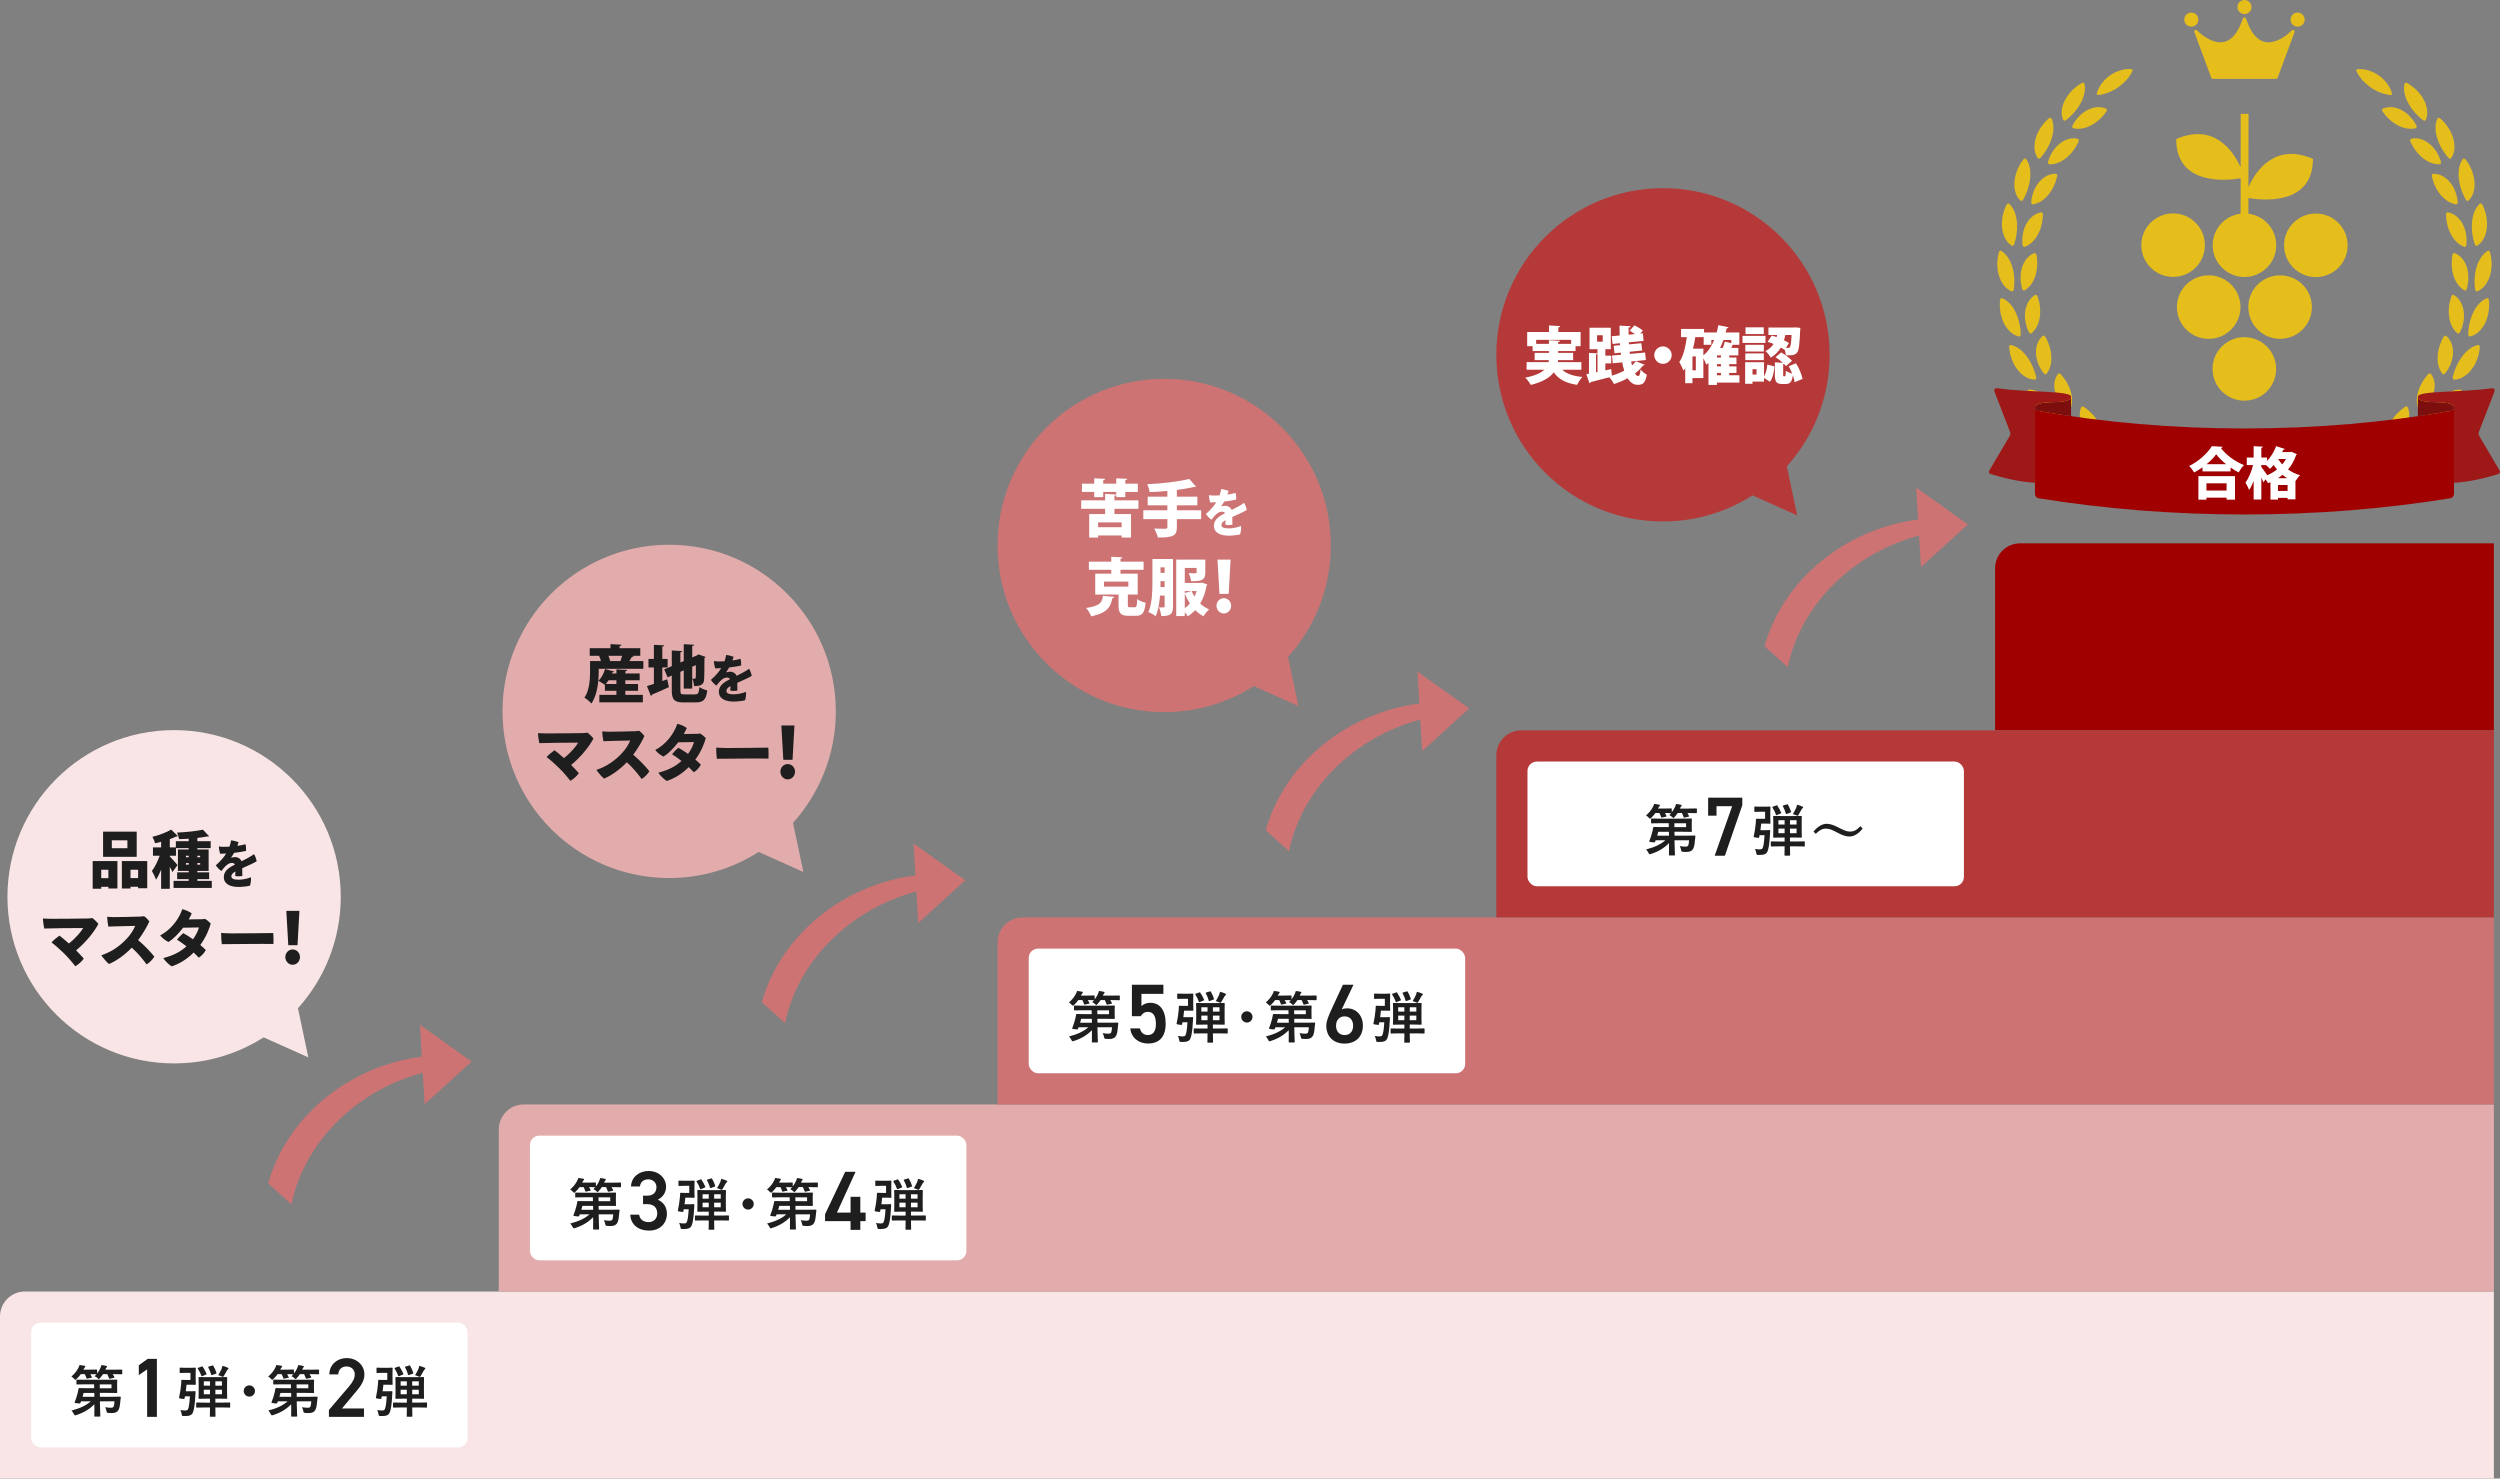
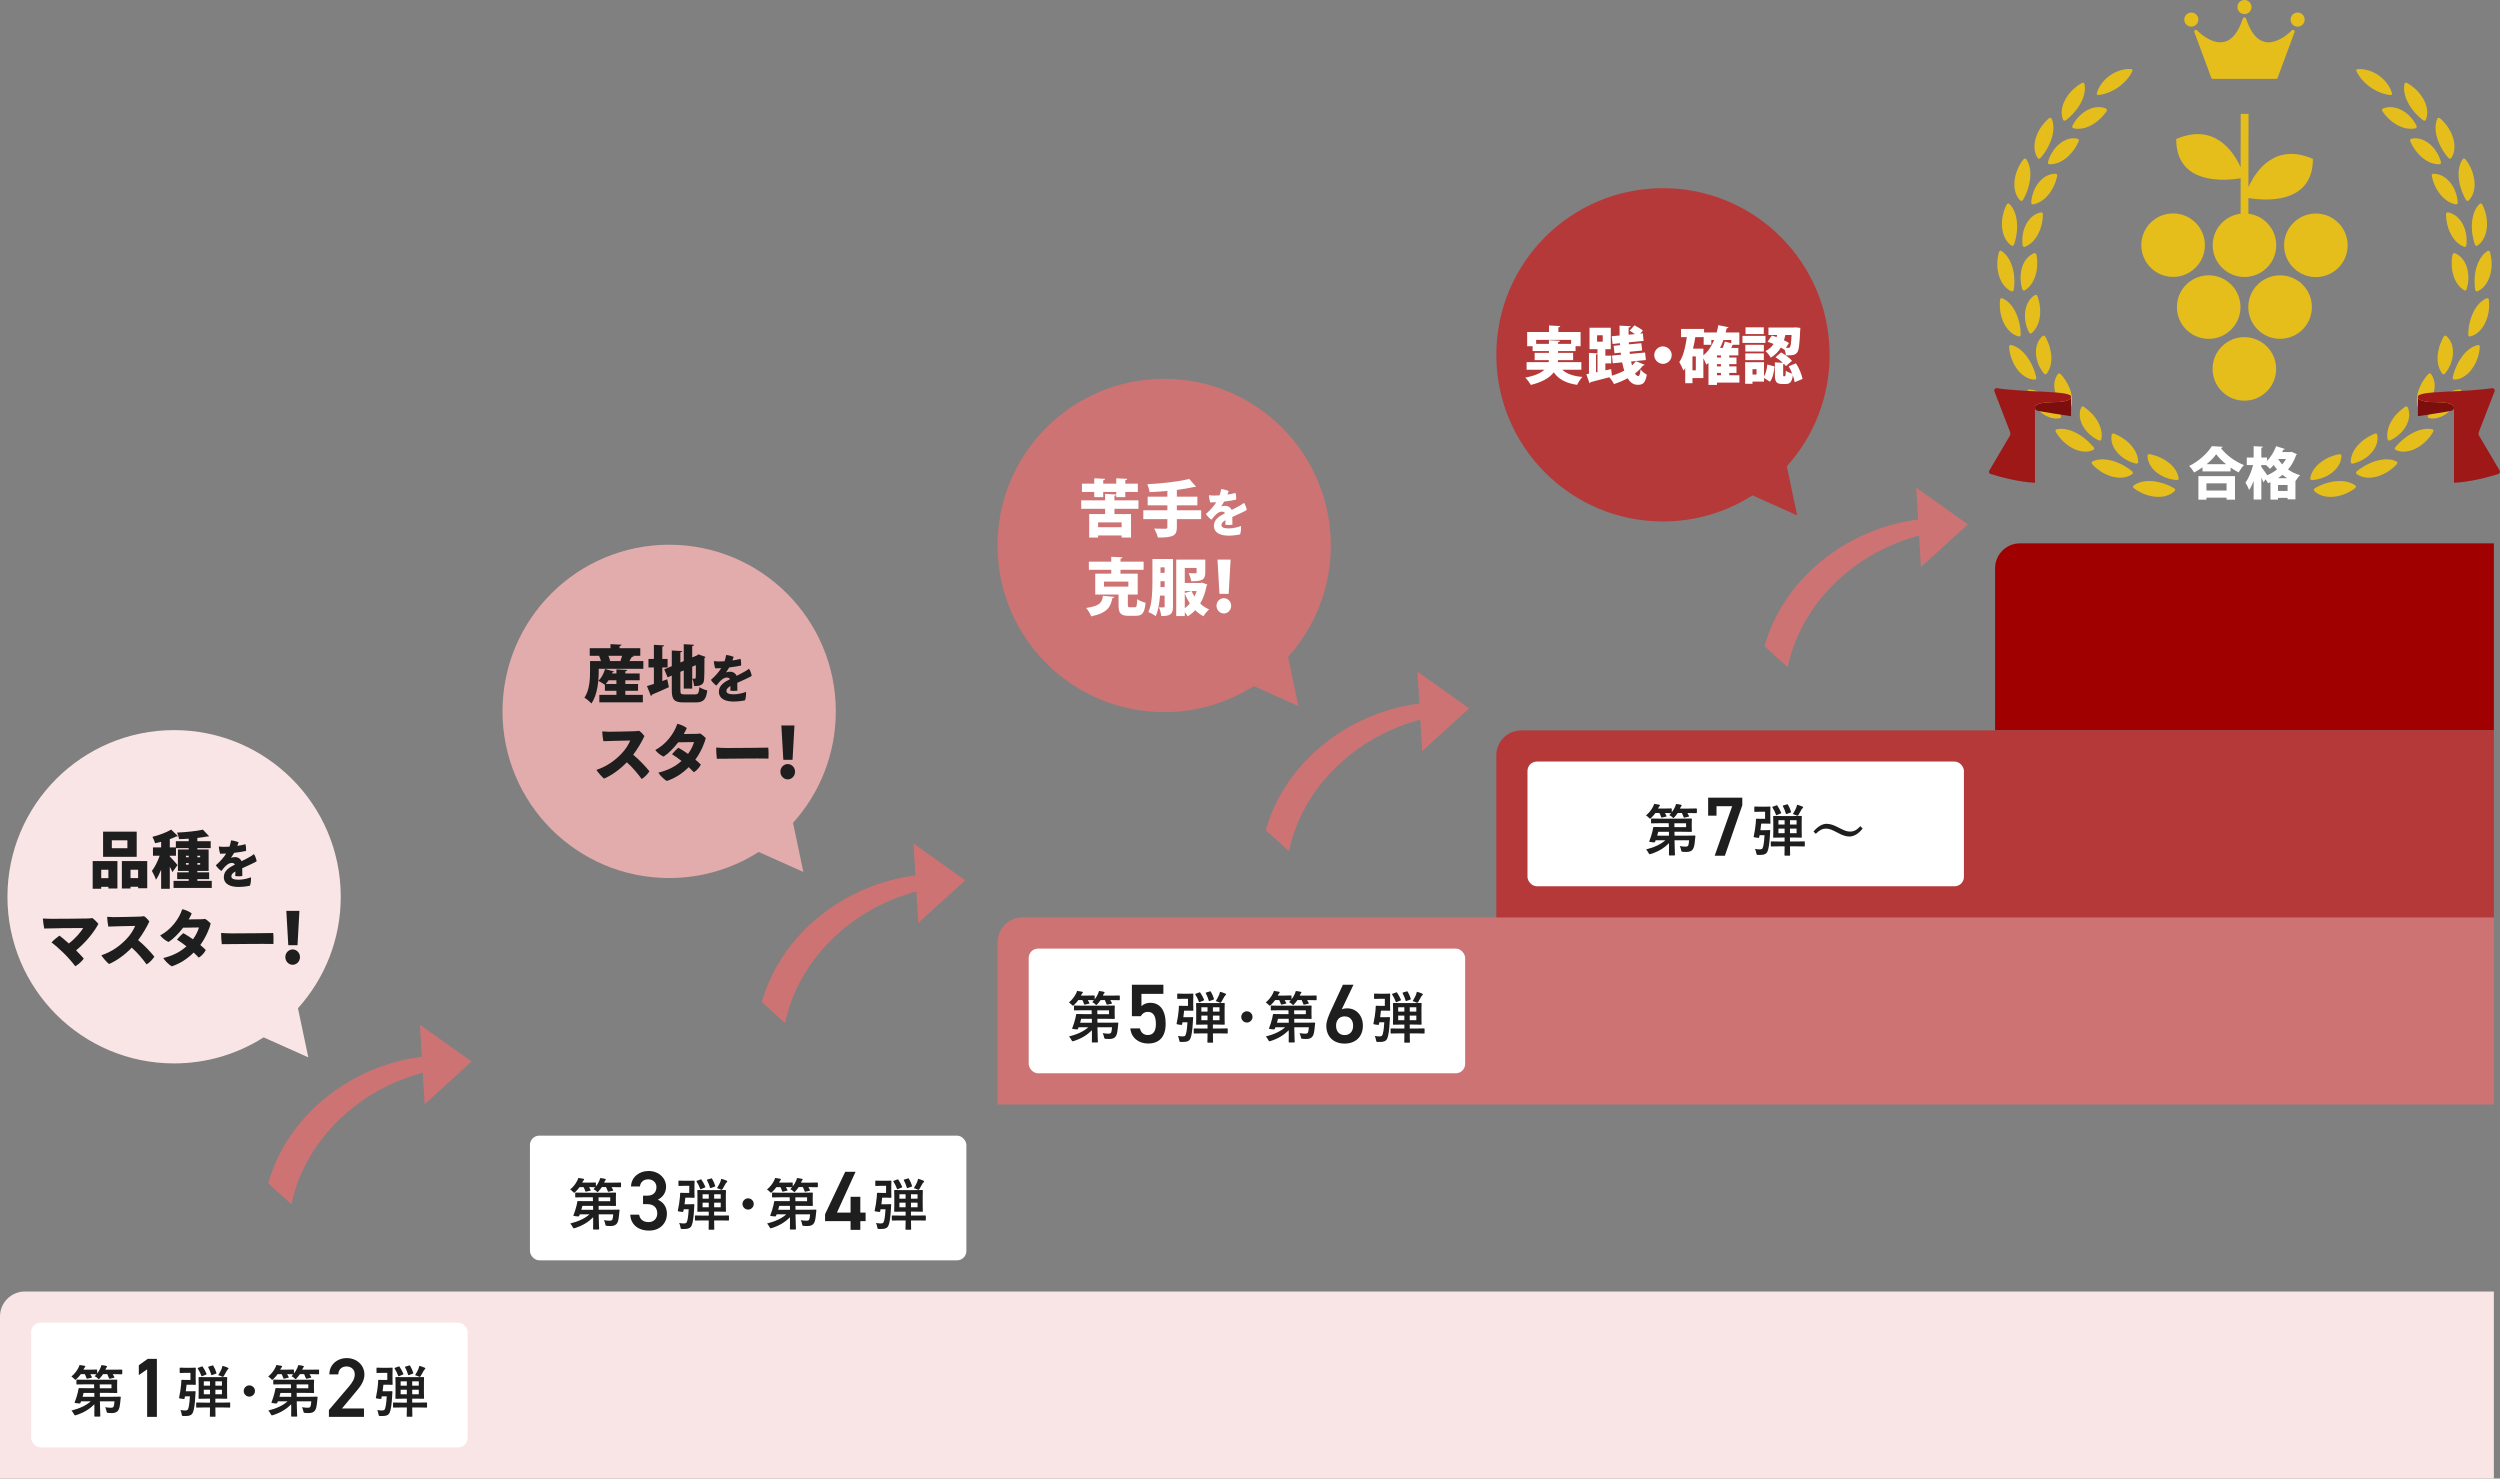
<svg xmlns="http://www.w3.org/2000/svg" id="_レイヤー_2" data-name="レイヤー 2" viewBox="0 0 801.97 474.3">
  <rect x="0" y="0" width="801.97" height="474.3" fill="#808080" stroke="none" />
  <defs>
    <style>
      .cls-1 {
        fill: #a00000;
      }

      .cls-2 {
        fill: #fff;
      }

      .cls-3 {
        fill: #1e1e1e;
      }

      .cls-4 {
        fill: #e3acac;
      }

      .cls-5 {
        fill: #f9e5e5;
      }

      .cls-6 {
        fill: #b63939;
      }

      .cls-7 {
        fill: #7c0e0e;
      }

      .cls-8 {
        fill: #9e1818;
      }

      .cls-9 {
        fill: #cd7373;
      }

      .cls-10 {
        fill: #e5be1c;
      }
    </style>
  </defs>
  <g id="_レイヤー_1-2" data-name="レイヤー 1">
    <path class="cls-5" d="M8,414.3h792v60H0v-52c0-4.42,3.58-8,8-8Z" />
    <path class="cls-1" d="M648,174.3h152v60h-160v-52c0-4.42,3.58-8,8-8Z" />
    <g>
      <polygon class="cls-9" points="151.28 340.53 136.22 354.22 134.7 328.73 151.28 340.53" />
      <path class="cls-9" d="M139.26,338.58c1.4-.09,2.79-.13,4.17-.13l-.1,4.15c-24.95,3.3-45.25,21.48-49.84,43.74l-7.45-6.73c6.09-22.02,27.61-39.38,53.22-41.03Z" />
    </g>
    <g>
      <polygon class="cls-9" points="309.63 282.39 294.57 296.08 293.05 270.6 309.63 282.39" />
      <path class="cls-9" d="M297.61,280.44c1.4-.09,2.79-.13,4.17-.13l-.1,4.15c-24.95,3.3-45.25,21.48-49.84,43.74l-7.45-6.73c6.09-22.02,27.61-39.38,53.22-41.03Z" />
    </g>
    <g>
      <polygon class="cls-9" points="471.28 227.25 456.22 240.94 454.7 215.45 471.28 227.25" />
      <path class="cls-9" d="M459.26,225.3c1.4-.09,2.79-.13,4.17-.13l-.1,4.15c-24.95,3.3-45.25,21.48-49.84,43.74l-7.45-6.73c6.09-22.02,27.61-39.38,53.22-41.03Z" />
    </g>
    <g>
      <polygon class="cls-9" points="631.28 168.22 616.22 181.9 614.7 156.42 631.28 168.22" />
      <path class="cls-9" d="M619.26,166.27c1.4-.09,2.79-.13,4.17-.13l-.1,4.15c-24.95,3.3-45.25,21.48-49.84,43.74l-7.45-6.73c6.09-22.02,27.61-39.38,53.22-41.03Z" />
    </g>
-     <path class="cls-4" d="M168,354.3h632v60H160v-52c0-4.42,3.58-8,8-8Z" />
    <path class="cls-9" d="M328,294.3h472v60h-480v-52c0-4.42,3.58-8,8-8Z" />
    <path class="cls-6" d="M488,234.3h312v60h-320v-52c0-4.42,3.58-8,8-8Z" />
    <path class="cls-5" d="M95.58,323.43l3.32,15.75-14.33-6.41c-8.29,5.29-18.15,8.36-28.72,8.36-29.52,0-53.46-23.94-53.46-53.46s23.94-53.46,53.46-53.46,53.46,23.93,53.46,53.46c0,13.75-5.19,26.29-13.73,35.76Z" />
    <g>
      <path class="cls-3" d="M29.73,285.1v-8.88h7.94v8.8h-2.9v-.54h-2.3v.62h-2.74ZM34.77,279h-2.3v2.7h2.3v-2.7ZM43.85,266.78v8.08h-10.78v-8.08h10.78ZM40.87,272.1v-2.54h-5v2.54h5ZM39.09,276.22h8.14v8.72h-2.92v-.48h-2.44v.56h-2.78v-8.8ZM41.87,281.68h2.44v-2.68h-2.44v2.68Z" />
      <path class="cls-3" d="M63.31,282.58h4.62v2.26h-12.26v-2.26h4.86v-.56h-3.7v-2.18h3.7v-.46h-3.46v-6.88h3.46v-.44h-4.08v2.44h-1.98v.26c.54.5,2.12,2.28,2.48,2.74l-1.64,2.26c-.2-.48-.5-1.1-.84-1.72v7.08h-2.78v-6.12c-.5,1.24-1.06,2.36-1.66,3.2-.24-.84-.88-2.08-1.3-2.82.96-1.22,1.88-3.14,2.5-4.88h-2.16v-2.66h2.62v-1.8c-.66.16-1.32.32-1.96.46-.12-.58-.52-1.5-.84-2.06,2.2-.54,4.54-1.42,6.02-2.32l2.16,2.1c-.14.12-.34.12-.56.12-.58.3-1.28.58-2.04.84v2.66h1.94v-2h4.12v-.8c-1.04.08-2.08.12-3.08.14-.08-.58-.4-1.54-.66-2.1,2.94-.14,6.24-.46,8.3-.94l1.98,2.1c-.06.06-.2.1-.34.1-.08,0-.14,0-.22-.02-.92.18-2.02.34-3.2.48v1.04h4.28v2.22h-4.28v.44h3.62v6.88h-3.62v.46h3.78v2.18h-3.78v.56ZM59.65,274.5v.5h.88v-.5h-.88ZM59.65,277.38h.88v-.52h-.88v.52ZM64.21,274.5h-.9v.5h.9v-.5ZM64.21,277.38v-.52h-.9v.52h.9Z" />
      <path class="cls-3" d="M80.49,281.41c.1.86-.06,1.94-.29,2.69-.58.19-2.31.42-3.71.42-2.48,0-4.69-.83-4.69-3.17,0-2,1.68-3.07,3.58-4.03-.19-.29-.54-.5-.99-.5-1.09,0-2.05.83-3.39,2.59-.62-.45-1.38-1.18-1.76-1.84,1.57-1.36,2.62-2.66,3.31-3.76-.7.03-1.38.06-1.94.06-.21-.59-.4-1.65-.4-2.34.51.08,1.06.13,1.57.13.48,0,1.1-.02,1.83-.06.22-.64.42-1.34.51-2.02.7.05,1.87.35,2.42.59-.08.29-.22.72-.4,1.17.98-.13,1.91-.32,2.58-.54.19.54.27,1.58.22,2.16-.93.22-2.35.45-3.84.62-.32.58-.7,1.12-1.01,1.57.48-.14.98-.21,1.34-.21.8,0,1.65.4,2.05,1.33,1.07-.54,1.99-1.01,2.69-1.42.38-.21.83-.48,1.28-.86.4.51.8,1.67.88,2.29-.43.35-2.88,1.46-4.63,2.24.02.8.02,1.86.03,2.51-.61.1-1.62.1-2.27-.02.03-.29.06-.85.06-1.47-.98.58-1.3,1.02-1.3,1.57,0,.67.58,1.09,2.3,1.09,1.44,0,3.04-.4,3.95-.78Z" />
      <path class="cls-3" d="M24.41,304.86c1.1,1.12,2.16,2.28,2.46,2.64-.54.8-1.66,1.88-2.72,2.46-.84-1.12-2.42-2.98-3.78-4.28-1.36-1.3-2.52-2.36-3.84-3.36.66-.74,1.74-1.64,2.54-2.18.54.38,1.8,1.42,3.02,2.52,2.16-1.66,3.94-3.8,4.58-4.96-2.46-.04-10.78.1-12.48.16-.18-.8-.4-2.42-.44-3.2.82.04,1.74.08,2.5.08,1.6,0,9.98-.04,11.78-.1.56-.02,1-.04,1.6-.14.62.44,1.5,1.32,1.94,1.86-1.28,2.48-3.92,5.84-7.16,8.5Z" />
      <path class="cls-3" d="M49.51,306.88c-.46.78-1.56,1.98-2.48,2.48-1.22-1.64-2.78-3.6-4.76-5.36-2.24,2.32-4.92,4.24-7.3,5.24-.68-.52-1.94-1.96-2.46-2.8,3.48-1.14,6.08-3.16,7.98-5.14,1.5-1.56,2.22-2.84,2.88-4.28-2.42.02-7.18.16-8.62.22-.18-.8-.34-2.22-.38-3.14.64.06,1.44.1,2.08.1,1.06,0,6.98-.1,8.26-.16.56-.02,1.14-.08,1.5-.14.66.44,1.26,1.08,1.7,1.68-.72,1.66-2.12,4.02-3.6,6,1.98,1.62,4.2,4.02,5.2,5.3Z" />
      <path class="cls-3" d="M64.23,294.9c.86-.04,1.1-.06,1.54-.14.66.38,1.36.98,1.82,1.48-.32,1.44-1.52,4.46-3.34,6.9.62.52,1.2,1.06,1.76,1.6-.42.88-1.3,1.9-2.24,2.46-.48-.52-1.04-1.08-1.64-1.64-2.12,2.1-4.42,3.56-7.04,4.44-.82-.48-2.1-1.66-2.72-2.66,3.06-.78,5.3-1.86,7.44-3.76-.96-.76-1.98-1.5-3.04-2.16.54-.7,1.44-1.6,2.02-2.08,1.06.58,2.1,1.26,3.12,1.98,1.1-1.5,1.7-2.98,1.9-3.8l-5.06.08c-1.46,1.9-3.18,3.64-4.68,4.58-.94-.38-2.18-1.38-2.68-2.12,3.36-1.74,6-5.14,7.08-8.4,1.12.26,2.18.72,3.04,1.36-.26.62-.58,1.26-.98,1.92,3.12-.02,3.7-.06,3.7-.06v.02Z" />
      <path class="cls-3" d="M74.37,299.42c4.5,0,10.52-.08,13.26-.12.12.74.14,2.7.08,3.52-3.22-.1-13.66.06-16.56.06-.12-.84-.24-2.64-.22-3.6.76.06,2.42.14,3.44.14Z" />
      <path class="cls-3" d="M91.53,307.03c0-1.36,1.05-2.46,2.35-2.46s2.35,1.1,2.35,2.46-1.05,2.46-2.35,2.46-2.35-1.14-2.35-2.46ZM92.48,303.2l-.63-11h4.2l-.61,11h-2.96Z" />
    </g>
    <path class="cls-4" d="M254.39,263.96l3.32,15.75-14.34-6.42c-8.29,5.3-18.14,8.37-28.71,8.37-29.53,0-53.46-23.94-53.46-53.46s23.93-53.46,53.46-53.46,53.46,23.93,53.46,53.46c0,13.75-5.2,26.29-13.73,35.76Z" />
    <g>
      <path class="cls-3" d="M203.3,210.47c-.08.2-.3.26-.6.24-.22.42-.52.9-.8,1.36h4.48v2.48h-14.32v.88c0,2.92-.38,7.44-2.34,10.24-.44-.52-1.66-1.54-2.24-1.86,1.66-2.44,1.8-5.98,1.8-8.4v-3.34h3.5c-.14-.54-.36-1.16-.6-1.66l.16-.04h-3.16v-2.44h6.66v-1.3l3.52.18c-.02.24-.2.36-.6.44v.68h6.64v2.44h-2.46l.36.1ZM200.6,221.59v1.32h5.62v2.38h-13.96v-2.38h5.48v-1.32h-3.7v-1.92c-.54-.4-1.48-.94-2.08-1.26.94-.88,1.74-2.4,2.14-3.8l2.88.8c-.06.16-.24.24-.5.24l-.14.38h1.4v-1.3l3.46.18c-.02.22-.18.36-.6.44v.68h4.6v2.2h-4.6v1.18h4.08v2.18h-4.08ZM195.22,218.23c-.28.42-.56.82-.86,1.18h3.38v-1.18h-2.52ZM199.04,211.99c.18-.48.38-1.06.54-1.62h-4.42c.26.56.48,1.16.56,1.62l-.3.08h3.84l-.22-.08Z" />
      <path class="cls-3" d="M212.46,218.47l1.58-.56.54,2.52c-1.96.92-4.04,1.82-5.44,2.4-.02.22-.16.38-.34.44l-1.26-3.18c.62-.18,1.38-.42,2.22-.7v-5.28h-1.74v-2.74h1.74v-4.52l3.28.18c-.02.22-.18.34-.58.4v3.94h1.7v2.74h-1.7v4.36ZM218.26,221.39c0,1.22.14,1.36,1.32,1.36h3.36c1.04,0,1.24-.4,1.42-2.32.62.42,1.74.88,2.52,1.04-.34,2.88-1.18,3.86-3.66,3.86h-3.92c-2.98,0-3.8-.84-3.8-3.94v-4.68l-1.34.58-1.08-2.58,2.42-1.02v-5.02l3.34.18c-.02.22-.18.34-.58.42v3.24l1.08-.46v-5.4l3.3.18c-.02.22-.18.34-.58.4v3.66l1.42-.6.58-.38,2.28.82c-.06.12-.18.26-.36.36,0,3.86-.04,5.94-.1,6.78-.08,1.88-1.28,2.22-3.2,2.22-.08-.72-.3-1.82-.6-2.4.26.02.6.02.76.02.2,0,.3-.06.34-.36.04-.24.04-1.38.04-3.98l-1.16.5v7.02h-2.72v-5.84l-1.08.46v5.88Z" />
      <path class="cls-3" d="M239.3,221.94c.1.86-.06,1.94-.29,2.69-.58.19-2.31.42-3.71.42-2.48,0-4.69-.83-4.69-3.17,0-2,1.68-3.07,3.58-4.03-.19-.29-.54-.5-.99-.5-1.09,0-2.05.83-3.39,2.59-.62-.45-1.38-1.18-1.76-1.84,1.57-1.36,2.62-2.66,3.31-3.76-.7.03-1.38.06-1.94.06-.21-.59-.4-1.65-.4-2.34.51.08,1.06.13,1.57.13.48,0,1.1-.02,1.83-.06.22-.64.42-1.34.51-2.02.7.05,1.87.35,2.42.59-.08.29-.22.72-.4,1.17.98-.13,1.91-.32,2.58-.54.19.54.27,1.58.22,2.16-.93.22-2.35.45-3.84.62-.32.58-.7,1.12-1.01,1.57.48-.14.98-.21,1.34-.21.8,0,1.65.4,2.05,1.33,1.07-.54,1.99-1.01,2.69-1.42.38-.21.83-.48,1.28-.86.4.51.8,1.67.88,2.29-.43.35-2.88,1.46-4.63,2.24.02.8.02,1.86.03,2.51-.61.1-1.62.1-2.27-.02.03-.29.06-.85.06-1.47-.98.58-1.3,1.02-1.3,1.57,0,.67.58,1.09,2.3,1.09,1.44,0,3.04-.4,3.95-.78Z" />
-       <path class="cls-3" d="M183.22,245.39c1.1,1.12,2.16,2.28,2.46,2.64-.54.8-1.66,1.88-2.72,2.46-.84-1.12-2.42-2.98-3.78-4.28-1.36-1.3-2.52-2.36-3.84-3.36.66-.74,1.74-1.64,2.54-2.18.54.38,1.8,1.42,3.02,2.52,2.16-1.66,3.94-3.8,4.58-4.96-2.46-.04-10.78.1-12.48.16-.18-.8-.4-2.42-.44-3.2.82.04,1.74.08,2.5.08,1.6,0,9.98-.04,11.78-.1.56-.02,1-.04,1.6-.14.62.44,1.5,1.32,1.94,1.86-1.28,2.48-3.92,5.84-7.16,8.5Z" />
      <path class="cls-3" d="M208.32,247.41c-.46.78-1.56,1.98-2.48,2.48-1.22-1.64-2.78-3.6-4.76-5.36-2.24,2.32-4.92,4.24-7.3,5.24-.68-.52-1.94-1.96-2.46-2.8,3.48-1.14,6.08-3.16,7.98-5.14,1.5-1.56,2.22-2.84,2.88-4.28-2.42.02-7.18.16-8.62.22-.18-.8-.34-2.22-.38-3.14.64.06,1.44.1,2.08.1,1.06,0,6.98-.1,8.26-.16.56-.02,1.14-.08,1.5-.14.66.44,1.26,1.08,1.7,1.68-.72,1.66-2.12,4.02-3.6,6,1.98,1.62,4.2,4.02,5.2,5.3Z" />
      <path class="cls-3" d="M223.04,235.43c.86-.04,1.1-.06,1.54-.14.66.38,1.36.98,1.82,1.48-.32,1.44-1.52,4.46-3.34,6.9.62.52,1.2,1.06,1.76,1.6-.42.88-1.3,1.9-2.24,2.46-.48-.52-1.04-1.08-1.64-1.64-2.12,2.1-4.42,3.56-7.04,4.44-.82-.48-2.1-1.66-2.72-2.66,3.06-.78,5.3-1.86,7.44-3.76-.96-.76-1.98-1.5-3.04-2.16.54-.7,1.44-1.6,2.02-2.08,1.06.58,2.1,1.26,3.12,1.98,1.1-1.5,1.7-2.98,1.9-3.8l-5.06.08c-1.46,1.9-3.18,3.64-4.68,4.58-.94-.38-2.18-1.38-2.68-2.12,3.36-1.74,6-5.14,7.08-8.4,1.12.26,2.18.72,3.04,1.36-.26.62-.58,1.26-.98,1.92,3.12-.02,3.7-.06,3.7-.06v.02Z" />
      <path class="cls-3" d="M233.18,239.95c4.5,0,10.52-.08,13.26-.12.12.74.14,2.7.08,3.52-3.22-.1-13.66.06-16.56.06-.12-.84-.24-2.64-.22-3.6.76.06,2.42.14,3.44.14Z" />
      <path class="cls-3" d="M250.34,247.56c0-1.36,1.05-2.46,2.35-2.46s2.35,1.1,2.35,2.46-1.05,2.46-2.35,2.46-2.35-1.14-2.35-2.46ZM251.28,243.73l-.63-11h4.2l-.61,11h-2.96Z" />
    </g>
    <path class="cls-9" d="M413.19,210.74l3.32,15.75-14.32-6.41c-8.3,5.29-18.15,8.36-28.73,8.36-29.52,0-53.46-23.93-53.46-53.46s23.94-53.46,53.46-53.46,53.46,23.94,53.46,53.46c0,13.76-5.19,26.29-13.73,35.76Z" />
    <g>
      <path class="cls-2" d="M365.2,163.21h-7.7v1.7h5.32v7.52h-3.02v-.66h-7.54v.66h-2.86v-7.52h5.1v-1.7h-7.66v-2.7h7.66v-2.08l3.58.2v-.82h-4.18v1.66h-2.88v-1.66h-3.94v-2.66h3.94v-1.72l3.48.18c-.02.22-.2.36-.6.44v1.1h4.18v-1.72l3.5.18c-.02.24-.18.36-.6.44v1.1h4.02v2.66h-4.02v1.66h-2.9v-.74c-.06.16-.22.26-.58.32v1.46h7.7v2.7ZM359.8,169.11v-1.54h-7.54v1.54h7.54Z" />
      <path class="cls-2" d="M385.32,163.69v2.84h-7.8v2.6c0,2.5-.82,3.36-6.08,3.3-.18-.82-.74-2.12-1.18-2.88,1.38.06,3.1.06,3.58.06s.64-.14.64-.54v-2.54h-7.72v-2.84h7.72v-1.58h-6.32v-2.78h6.32v-1.84c-1.9.18-3.84.3-5.7.38-.08-.72-.44-1.9-.74-2.54,4.82-.24,10.08-.82,13.46-1.7l2.18,2.5c-.1.06-.24.1-.42.1-.08,0-.18,0-.26-.02-1.56.38-3.38.68-5.34.94l-.14.02v2.16h6.58v2.78h-6.58v1.58h7.8Z" />
      <path class="cls-2" d="M398.1,168.72c.1.86-.06,1.94-.29,2.69-.58.19-2.31.42-3.71.42-2.48,0-4.69-.83-4.69-3.17,0-2,1.68-3.07,3.58-4.03-.19-.29-.54-.5-.99-.5-1.09,0-2.05.83-3.39,2.59-.62-.45-1.38-1.18-1.76-1.84,1.57-1.36,2.62-2.66,3.31-3.76-.7.03-1.38.06-1.94.06-.21-.59-.4-1.65-.4-2.34.51.08,1.06.13,1.57.13.48,0,1.1-.02,1.83-.06.22-.64.42-1.34.51-2.02.7.05,1.87.35,2.42.59-.08.29-.22.72-.4,1.17.98-.13,1.91-.32,2.58-.54.19.54.27,1.58.22,2.16-.93.22-2.35.45-3.84.62-.32.58-.7,1.12-1.01,1.57.48-.14.98-.21,1.34-.21.8,0,1.65.4,2.05,1.33,1.07-.54,1.99-1.01,2.69-1.42.38-.21.83-.48,1.28-.86.4.51.8,1.67.88,2.29-.43.35-2.88,1.46-4.63,2.24.02.8.02,1.86.03,2.51-.61.1-1.62.1-2.27-.02.03-.29.06-.85.06-1.47-.98.58-1.3,1.02-1.3,1.57,0,.67.58,1.09,2.3,1.09,1.44,0,3.04-.4,3.95-.78Z" />
      <path class="cls-2" d="M357.44,191.47c-.06.22-.24.36-.6.4-.58,2.64-1.32,4.68-6.8,5.86-.26-.78-1.02-2.06-1.62-2.7,4.7-.68,5.12-1.9,5.38-3.92l3.64.36ZM361.8,194.03c0,.7.1.78.72.78h1.48c.6,0,.72-.34.8-2.62.6.48,1.88.96,2.68,1.16-.3,3.32-1.06,4.2-3.2,4.2h-2.22c-2.62,0-3.24-.88-3.24-3.5v-3.34h-7.48v-6.68h5.14v-1.24h-7.18v-2.62h7.18v-1.56l3.58.18c-.02.24-.2.38-.62.44v.94h7.42v2.62h-7.42v1.24h5.52v6.68h-3.16v3.32ZM354.14,186.57v1.6h7.82v-1.6h-7.82Z" />
      <path class="cls-2" d="M376.28,179.31v15.26c0,2.4-.74,3.06-3.76,3.06-.06-.76-.4-2.08-.76-2.8.3.02.62.02.9.02.84,0,.94,0,.94-.34v-3.44h-1.48c-.18,2.36-.58,4.8-1.38,6.6-.5-.42-1.68-1.08-2.34-1.32,1.2-2.72,1.28-6.76,1.28-9.7v-7.34h6.6ZM372.28,186.45c0,.8,0,1.28-.02,1.88h1.34v-1.88h-1.32ZM373.6,181.99h-1.32v1.78h1.32v-1.78ZM385.58,186.91l1.72.6c-.04.18-.14.28-.24.38-.4,2.18-1.08,4.1-2.06,5.72.84.78,1.8,1.42,2.86,1.88-.58.5-1.4,1.52-1.8,2.2-.98-.52-1.86-1.18-2.64-1.96-.72.76-1.52,1.42-2.42,1.98-.22-.38-.58-.88-.94-1.34v1.26h-2.74v-18.12h9.32v4.18c0,2.34-1.02,2.76-4.52,2.76-.1-.78-.46-1.88-.8-2.6.5.04,1.12.06,1.58.06.86,0,.96,0,.96-.3v-1.42h-3.8v4.8h5.06l.46-.08ZM380.06,189.61v.62l2.2-.62c.24.6.54,1.2.9,1.76.28-.56.52-1.16.72-1.76h-3.82ZM380.06,195.09c.6-.42,1.14-.92,1.64-1.5-.64-1-1.2-2.08-1.64-3.24v4.74Z" />
      <path class="cls-2" d="M390.24,194.34c0-1.36,1.05-2.46,2.35-2.46s2.35,1.1,2.35,2.46-1.05,2.46-2.35,2.46-2.35-1.14-2.35-2.46ZM391.19,190.51l-.63-11h4.2l-.61,11h-2.96Z" />
    </g>
    <path class="cls-6" d="M573.19,149.58l3.32,15.75-14.33-6.42c-8.29,5.3-18.15,8.37-28.72,8.37-29.52,0-53.46-23.94-53.46-53.46s23.94-53.46,53.46-53.46,53.46,23.93,53.46,53.46c0,13.75-5.19,26.29-13.73,35.76Z" />
    <g>
      <path class="cls-2" d="M507.28,118.6h-6.12c1.38,1.3,3.48,2.06,6.46,2.32-.6.6-1.34,1.76-1.7,2.54-3.66-.56-5.92-1.8-7.5-4.02-1.24,1.68-3.5,3.08-7.34,4.04-.34-.62-1.16-1.74-1.8-2.34,3.18-.62,5.06-1.5,6.14-2.54h-5.7v-2.44h7.06c.04-.22.06-.42.08-.64h-4.56v-2.32h4.58v-.58h-5.24v-1.56h-1.74v-4.56h7v-2.1l3.6.2c-.02.22-.18.36-.6.42v1.48h7.14v4.56h-1.62v1.56h-5.6v.58h4.82v2.32h-4.84c0,.22-.02.42-.06.64h7.54v2.44ZM492.78,110.3h4.1v-1.16l3.54.18c-.02.22-.18.38-.6.44v.54h4.18v-1.28h-11.22v1.28Z" />
      <path class="cls-2" d="M523.24,115.96c.08.44.18.86.28,1.26.46-.42.88-.88,1.24-1.36l2.84,1.16c-.08.16-.28.26-.56.26-.7.94-1.58,1.78-2.56,2.52.32.52.66.82,1.02.82.42,0,.66-.54.76-2.12.54.68,1.36,1.38,2.02,1.68-.48,2.64-1.2,3.26-2.88,3.26-.58,0-2-.02-3.28-2.1-1.36.74-2.84,1.36-4.38,1.86-.32-.68-.9-1.54-1.5-2.18-2.22.6-4.46,1.18-5.98,1.56-.04.2-.2.32-.36.38l-1.02-2.92.84-.16v-6.68l2.74.16v-1.34h-2.56v-6.88h6.82v6.88h-1.74v2.08h1.88v2.48h-1.88v2.22l1.86-.4.24,2.1c1.4-.42,2.74-.94,3.96-1.6-.26-.82-.48-1.7-.66-2.66l-3.02.3-.26-2.48,2.9-.26-.08-.68-2.02.2-.26-2.4,2.06-.2-.04-.62-2.38.24-.26-2.48,2.54-.24c-.04-1.04-.04-2.1-.04-3.16l3.56.18c-.02.24-.2.38-.64.46-.02.74-.02,1.5-.02,2.26l2.04-.18c-.54-.4-1.18-.8-1.7-1.1l1.56-1.72c.86.44,2.08,1.16,2.7,1.66l-.86,1,.84-.08.24,2.42-4.74.46.04.64,3.98-.36.26,2.34-4.02.4.08.7,4.88-.46.26,2.42-4.74.46ZM512.46,113.48c-.06.12-.22.2-.48.24v5.72l.48-.1v-5.86ZM512.32,107.54v2.06h1.82v-2.06h-1.82Z" />
      <path class="cls-2" d="M536.26,113.92c0,1.54-1.26,2.8-2.8,2.8s-2.8-1.26-2.8-2.8,1.26-2.8,2.8-2.8,2.8,1.3,2.8,2.8Z" />
      <path class="cls-2" d="M557.98,120.38v2.36h-7.2v.74h-2.72v-7.04c-.22.2-.46.36-.7.54-.18-.52-.58-1.38-.94-2.06v6.36h-3.5v1.64h-2.32v-4.8c-.18.26-.36.52-.56.76-.26-.68-.96-2.1-1.34-2.74,1.24-1.7,1.98-4.8,2.42-8h-1.86v-2.62h7.38v1.12h4.06c.2-.76.38-1.54.52-2.34l3.26.68c-.06.2-.26.34-.58.34-.1.44-.2.88-.32,1.32h4.38v3.96h-1.86c-.08.02-.18.04-.3.04-.12.3-.28.64-.44.98h2.28v2.38h-2.92v.7h2.32v2.1h-2.32v.74h2.32v2.1h-2.32v.74h3.26ZM544,118.8v-4.48h-1.08v4.48h1.08ZM546.42,111.84v2.14c1.48-1.14,2.62-2.86,3.46-4.92h-.92v1.54h-2.44v-2.46h-2.68c-.2,1.26-.44,2.5-.74,3.7h3.32ZM552.06,114.7v-.7h-1.28v.7h1.28ZM552.06,117.54v-.74h-1.28v.74h1.28ZM550.78,119.64v.74h1.28v-.74h-1.28ZM555.38,109.06h-2.52c-.32.9-.68,1.76-1.08,2.56h.86c.26-.68.52-1.46.68-2.06l2.06.56v-1.06Z" />
      <path class="cls-2" d="M566.34,107.74v2.26h-7.38v-2.26h7.38ZM565.88,116.18v4.58c.6-.98.92-2.38,1.06-3.82l2.3.62c-.18,1.8-.52,3.66-1.46,4.9l-1.9-1.22v1.18h-3.7v.7h-2.36v-6.94h6.06ZM565.82,110.6v2.16h-5.94v-2.16h5.94ZM559.88,115.52v-2.16h5.94v2.16h-5.94ZM565.8,105v2.16h-5.86v-2.16h5.86ZM563.48,120.14v-1.7h-1.3v1.7h1.3ZM572.5,112.24c-.34-.24-.76-.5-1.22-.76-.7,1.2-1.72,2.34-3.24,3.26-.34-.66-1.08-1.62-1.7-2.1,1.2-.62,2.04-1.42,2.6-2.3-.64-.26-1.3-.52-1.92-.7l1.34-2c.5.14,1.02.32,1.56.5.06-.22.12-.46.16-.68h-2.78v-2.4h8.14l.6-.04,1.5.16-.06.76c-.2,4.56-.42,6.44-.96,7.1-.62.82-1.34,1-3.64.94-.02-.52-.16-1.18-.38-1.76v.02ZM576.12,116.54c1.02,1.54,1.84,3.6,2.12,5.02l-2.54,1.04c-.08-.64-.3-1.4-.58-2.2-.28,2.18-.96,2.78-2.3,2.78h-1.1c-1.98,0-2.36-.8-2.36-3.08v-3.86l2.56.14c-.7-.64-1.58-1.3-2.36-1.8l1.82-1.54c1.22.72,2.76,1.82,3.48,2.7l-1.96,1.7c-.16-.22-.36-.44-.6-.7-.08.04-.18.06-.28.08v3.26c0,.58.02.62.2.62h.3c.22,0,.3-.2.34-1.8.42.38,1.38.76,2.06.96-.32-.84-.72-1.66-1.14-2.38l2.34-.94ZM573.68,111.6c.22,0,.36-.06.52-.24.22-.3.38-1.36.52-3.9h-2c-.12.54-.26,1.12-.44,1.7.6.28,1.16.58,1.6.86l-.98,1.58h.78Z" />
    </g>
    <g>
      <rect class="cls-2" x="10" y="424.3" width="140" height="40" rx="3" ry="3" />
      <g>
        <path class="cls-3" d="M30.36,441.5c.22-.22.41-.43.59-.65l-1.98-.04c.19.31.35.62.49.91.02.06.04.1.04.13,0,.05-.07.09-.2.12l-1.2.27c-.1.02-.16.03-.19.03-.07,0-.13-.06-.17-.19-.17-.51-.35-.93-.53-1.27h-1.29c-.33.49-.78,1-1.34,1.53-.19.19-.32.29-.4.29-.06,0-.2-.11-.4-.33-.24-.26-.53-.5-.88-.72,1.02-.87,1.78-1.83,2.29-2.88.12-.22.23-.49.33-.83.56.06,1.08.14,1.58.25.18.04.27.11.27.24,0,.07-.05.16-.14.25-.12.12-.23.27-.31.45l-.17.31h2.09l2.1-.04c.11,0,.17.01.19.04.02.02.03.08.03.16v1.06c.46-.59.82-1.2,1.1-1.85.09-.18.19-.46.29-.84.53.05,1.04.13,1.51.25.19.05.29.13.29.24,0,.07-.05.16-.15.25-.08.06-.17.21-.27.43l-.12.31h2.65l2.58-.04c.12,0,.18.06.18.19v1.12c0,.13-.06.2-.18.2l-2.58-.04h-.29c.15.24.32.54.51.91.02.06.04.1.04.13,0,.06-.07.11-.22.14l-1.17.27c-.09.02-.16.03-.19.03-.07,0-.13-.06-.17-.18-.19-.52-.37-.96-.55-1.31h-1.35c-.32.48-.66.91-1.01,1.29-.18.21-.31.31-.38.31-.06,0-.2-.11-.41-.33-.25-.23-.54-.43-.9-.59ZM24.73,444.13c-.09,0-.15-.01-.18-.04-.02-.02-.03-.08-.03-.16v-1.15c0-.1.01-.16.04-.18.02-.02.07-.03.16-.03l2.44.04h7.37l2.87-.04c.1,0,.16.01.18.04.02.02.03.08.03.17l-.04,1.34v1.17l.04,1.36c0,.1-.01.16-.04.18-.02.02-.08.03-.17.03l-2.87-.04h-2.5l.02,1.25h3.95l2.52-.04c.15,0,.22.05.22.16v.06c-.02.11-.07.64-.17,1.6-.11,1.22-.31,2.07-.6,2.52-.36.62-1.06.93-2.12.93-.41,0-.76-.01-1.05-.04-.26-.02-.43-.06-.49-.14-.05-.06-.11-.23-.16-.49-.07-.36-.21-.77-.41-1.22.7.12,1.29.18,1.78.18s.79-.11.91-.34c.14-.28.24-.85.29-1.71h-4.67l.04,1.65c0,.73.03,1.44.06,2.14.03.55.04.84.04.87,0,.11-.01.17-.04.18-.02.02-.08.04-.18.04h-1.51c-.09,0-.15-.01-.17-.04-.02-.02-.03-.08-.03-.18l.02-2.03v-.96l-.02-.74c-1.48,1.55-3.39,2.7-5.75,3.46-.26.07-.41.11-.43.11-.11,0-.23-.14-.38-.43-.22-.43-.48-.81-.77-1.12,2.71-.69,4.77-1.68,6.18-2.95h-3.12l-.18.5c-.04.12-.13.18-.27.18-.09,0-.32-.02-.7-.05-.62-.06-.92-.14-.92-.22,0-.02,0-.05.03-.09.42-1.04.76-2.12,1.03-3.24.12-.47.19-.84.21-1.1.02-.16.09-.24.22-.24l2.44.04h2.36l-.03-1.24h-3.04l-2.44.04ZM26.49,448.08h3.78l-.02-1.25h-3.43l-.33,1.25ZM35.76,444.1h-3.76l.02,1.24h3.74v-1.24Z" />
        <path class="cls-3" d="M50.33,454.52h-3.13v-15.25l-2.67,1.84v-3.16l2.86-2.05h2.94v18.62Z" />
        <path class="cls-3" d="M57.82,452.31c.61.11,1.14.16,1.59.16.4,0,.67-.09.81-.27.32-.42.56-1.84.7-4.28h-1.59l-.12.67c-.03.13-.11.19-.23.19-.09,0-.34-.03-.76-.09-.53-.06-.79-.15-.79-.25,0-.02,0-.07.02-.13.33-1.52.54-2.9.65-4.16.04-.33.06-.65.06-.95,0-.09,0-.2,0-.33,0-.16.08-.24.24-.24l1.19.04h1.51v-2.27h-1.69l-1.56.04c-.1,0-.16-.01-.18-.04-.02-.02-.03-.08-.03-.16v-1.3c0-.1.01-.16.04-.18.02-.02.08-.03.18-.03l1.56.04h1.94l1.23-.04c.11,0,.17.01.19.04.02.02.03.08.03.18l-.04,1.61v1.85l.04,1.62c0,.1-.01.16-.04.18-.02.02-.08.03-.18.03l-1.23-.04h-1.51c-.06.62-.14,1.32-.25,2.11h1.78l1.14-.04c.15,0,.22.06.22.18v.06c-.02.18-.05.59-.08,1.26-.13,2.62-.39,4.39-.76,5.29-.18.44-.46.75-.84.93-.35.17-.83.25-1.44.25h-.86c-.2-.02-.32-.06-.36-.11-.04-.06-.08-.22-.13-.49-.09-.53-.23-.97-.41-1.34ZM65.58,451.5l-2.47.04c-.12,0-.18-.06-.18-.19v-1.25c0-.13.06-.19.18-.19l2.47.04h1.78v-1.27h-1.12l-2.34.04c-.1,0-.16-.01-.18-.04s-.03-.08-.03-.17l.04-1.77v-3.08l-.04-1.74c0-.12.07-.18.2-.18l2.34.04h4.11l2.34-.04c.13,0,.2.06.2.18l-.04,1.74v3.08l.04,1.77c0,.09-.01.15-.03.17-.02.02-.08.03-.17.03l-2.34-.04h-1.26v1.27h2.11l2.44-.04c.09,0,.15.01.18.04.02.02.03.08.03.16v1.25c0,.09-.01.14-.03.16-.02.02-.08.03-.17.03l-2.44-.04h-2.11v.5l.04,2.27c0,.1-.01.16-.04.18-.03.02-.09.03-.18.03h-1.37c-.11,0-.17-.01-.19-.04-.02-.02-.03-.08-.03-.17l.04-2.27v-.5h-1.78ZM65.04,438.45c.42.59.81,1.33,1.2,2.21.03.06.04.11.04.14,0,.05-.08.11-.23.17l-1.13.47c-.08.04-.15.06-.19.06-.06,0-.11-.06-.15-.18-.28-.79-.64-1.54-1.11-2.25-.04-.07-.06-.12-.06-.15,0-.06.07-.11.2-.16l1.1-.4c.09-.04.15-.05.18-.05.05,0,.11.05.16.14ZM65.38,444.51h1.98v-1.4h-1.98v1.4ZM65.38,447.27h1.98v-1.47h-1.98v1.47ZM68.45,438.17c.41.68.73,1.42.97,2.21.02.05.03.09.03.11,0,.06-.07.12-.22.18l-1.12.41c-.11.04-.18.05-.22.05-.06,0-.11-.06-.14-.18-.18-.7-.5-1.47-.94-2.32-.03-.06-.04-.11-.04-.13,0-.05.08-.09.23-.14l1.13-.33c.06-.02.11-.03.14-.03.06,0,.13.05.18.15ZM71.2,443.11h-2.11v1.4h2.11v-1.4ZM71.2,447.27v-1.47h-2.11v1.47h2.11ZM70.01,441.14c.47-.77.83-1.45,1.08-2.03.13-.34.22-.66.28-.96.63.15,1.2.35,1.69.58.16.08.24.15.24.23,0,.09-.06.2-.19.33-.18.15-.3.3-.36.44-.31.57-.62,1.12-.92,1.63-.13.22-.24.33-.34.33-.05,0-.16-.04-.35-.12-.29-.15-.66-.29-1.12-.42Z" />
        <path class="cls-3" d="M79.98,444.41c.53,0,.98.2,1.34.6.31.34.47.74.47,1.2,0,.53-.2.98-.6,1.34-.34.31-.74.47-1.2.47-.53,0-.98-.2-1.34-.6-.31-.34-.47-.74-.47-1.2,0-.53.2-.98.6-1.34.34-.31.74-.47,1.2-.47Z" />
        <path class="cls-3" d="M93.5,441.5c.22-.22.41-.43.59-.65l-1.98-.04c.19.31.35.62.49.91.02.06.04.1.04.13,0,.05-.07.09-.2.12l-1.2.27c-.1.02-.16.03-.19.03-.07,0-.13-.06-.17-.19-.17-.51-.35-.93-.53-1.27h-1.29c-.33.49-.78,1-1.34,1.53-.19.19-.32.29-.4.29-.06,0-.2-.11-.4-.33-.24-.26-.53-.5-.88-.72,1.02-.87,1.78-1.83,2.29-2.88.12-.22.23-.49.33-.83.56.06,1.08.14,1.58.25.18.04.27.11.27.24,0,.07-.05.16-.14.25-.12.12-.23.27-.31.45l-.17.31h2.09l2.1-.04c.11,0,.17.01.19.04.02.02.03.08.03.16v1.06c.46-.59.82-1.2,1.1-1.85.09-.18.19-.46.29-.84.53.05,1.04.13,1.51.25.19.05.29.13.29.24,0,.07-.05.16-.15.25-.08.06-.17.21-.27.43l-.12.31h2.65l2.58-.04c.12,0,.18.06.18.19v1.12c0,.13-.06.2-.18.2l-2.58-.04h-.29c.15.24.32.54.51.91.02.06.04.1.04.13,0,.06-.07.11-.22.14l-1.17.27c-.09.02-.16.03-.19.03-.07,0-.13-.06-.17-.18-.19-.52-.37-.96-.55-1.31h-1.35c-.32.48-.66.91-1.01,1.29-.18.21-.31.31-.38.31-.06,0-.2-.11-.41-.33-.25-.23-.54-.43-.9-.59ZM87.87,444.13c-.09,0-.15-.01-.18-.04-.02-.02-.03-.08-.03-.16v-1.15c0-.1.01-.16.04-.18.02-.02.07-.03.16-.03l2.44.04h7.37l2.87-.04c.1,0,.16.01.18.04.02.02.03.08.03.17l-.04,1.34v1.17l.04,1.36c0,.1-.01.16-.04.18-.02.02-.08.03-.17.03l-2.87-.04h-2.5l.02,1.25h3.95l2.52-.04c.15,0,.22.05.22.16v.06c-.02.11-.07.64-.17,1.6-.11,1.22-.31,2.07-.6,2.52-.36.62-1.06.93-2.12.93-.41,0-.76-.01-1.05-.04-.26-.02-.43-.06-.49-.14-.05-.06-.11-.23-.16-.49-.07-.36-.21-.77-.41-1.22.7.12,1.29.18,1.78.18s.79-.11.91-.34c.14-.28.24-.85.29-1.71h-4.67l.04,1.65c0,.73.03,1.44.06,2.14.03.55.04.84.04.87,0,.11-.01.17-.04.18-.02.02-.08.04-.18.04h-1.51c-.09,0-.15-.01-.17-.04-.02-.02-.03-.08-.03-.18l.02-2.03v-.96l-.02-.74c-1.48,1.55-3.39,2.7-5.75,3.46-.26.07-.41.11-.43.11-.11,0-.23-.14-.38-.43-.22-.43-.48-.81-.77-1.12,2.71-.69,4.77-1.68,6.18-2.95h-3.12l-.18.5c-.04.12-.13.18-.27.18-.09,0-.32-.02-.7-.05-.62-.06-.92-.14-.92-.22,0-.02,0-.05.03-.09.42-1.04.76-2.12,1.03-3.24.12-.47.19-.84.21-1.1.02-.16.09-.24.22-.24l2.44.04h2.36l-.03-1.24h-3.04l-2.44.04ZM89.64,448.08h3.78l-.02-1.25h-3.43l-.33,1.25ZM98.9,444.1h-3.76l.02,1.24h3.74v-1.24Z" />
        <path class="cls-3" d="M116.77,454.52h-11.26v-2.21l6.4-7.5c1.21-1.4,1.89-2.62,1.89-3.91,0-1.7-1.27-2.56-2.64-2.56-1.46,0-2.56.89-2.65,2.56h-2.86c0-3.16,2.54-5.24,5.61-5.24s5.64,2.16,5.64,5.29c0,2.35-1.62,4.18-2.81,5.61l-4.4,5.26h7.07v2.7Z" />
        <path class="cls-3" d="M120.96,452.31c.61.11,1.14.16,1.59.16.4,0,.67-.09.81-.27.32-.42.56-1.84.7-4.28h-1.59l-.12.67c-.03.13-.11.19-.23.19-.09,0-.34-.03-.76-.09-.53-.06-.79-.15-.79-.25,0-.02,0-.07.02-.13.33-1.52.54-2.9.65-4.16.04-.33.06-.65.06-.95,0-.09,0-.2,0-.33,0-.16.08-.24.24-.24l1.19.04h1.51v-2.27h-1.69l-1.56.04c-.1,0-.16-.01-.18-.04-.02-.02-.03-.08-.03-.16v-1.3c0-.1.01-.16.04-.18.02-.02.08-.03.18-.03l1.56.04h1.94l1.23-.04c.11,0,.17.01.19.04.02.02.03.08.03.18l-.04,1.61v1.85l.04,1.62c0,.1-.01.16-.04.18-.02.02-.08.03-.18.03l-1.23-.04h-1.51c-.06.62-.14,1.32-.25,2.11h1.78l1.14-.04c.15,0,.22.06.22.18v.06c-.02.18-.05.59-.08,1.26-.13,2.62-.39,4.39-.76,5.29-.18.44-.46.75-.84.93-.35.17-.83.25-1.44.25h-.86c-.2-.02-.32-.06-.36-.11-.04-.06-.08-.22-.13-.49-.09-.53-.23-.97-.41-1.34ZM128.73,451.5l-2.47.04c-.12,0-.18-.06-.18-.19v-1.25c0-.13.06-.19.18-.19l2.47.04h1.78v-1.27h-1.12l-2.34.04c-.1,0-.16-.01-.18-.04s-.03-.08-.03-.17l.04-1.77v-3.08l-.04-1.74c0-.12.07-.18.2-.18l2.34.04h4.11l2.34-.04c.13,0,.2.06.2.18l-.04,1.74v3.08l.04,1.77c0,.09-.01.15-.03.17-.02.02-.08.03-.17.03l-2.34-.04h-1.26v1.27h2.11l2.44-.04c.09,0,.15.01.18.04.02.02.03.08.03.16v1.25c0,.09-.01.14-.03.16-.02.02-.08.03-.17.03l-2.44-.04h-2.11v.5l.04,2.27c0,.1-.01.16-.04.18-.03.02-.09.03-.18.03h-1.37c-.11,0-.17-.01-.19-.04-.02-.02-.03-.08-.03-.17l.04-2.27v-.5h-1.78ZM128.18,438.45c.42.59.81,1.33,1.2,2.21.03.06.04.11.04.14,0,.05-.08.11-.23.17l-1.13.47c-.08.04-.15.06-.19.06-.06,0-.11-.06-.15-.18-.28-.79-.64-1.54-1.11-2.25-.04-.07-.06-.12-.06-.15,0-.06.07-.11.2-.16l1.1-.4c.09-.04.15-.05.18-.05.05,0,.11.05.16.14ZM128.52,444.51h1.98v-1.4h-1.98v1.4ZM128.52,447.27h1.98v-1.47h-1.98v1.47ZM131.59,438.17c.41.68.73,1.42.97,2.21.02.05.03.09.03.11,0,.06-.07.12-.22.18l-1.12.41c-.11.04-.18.05-.22.05-.06,0-.11-.06-.14-.18-.18-.7-.5-1.47-.94-2.32-.03-.06-.04-.11-.04-.13,0-.05.08-.09.23-.14l1.13-.33c.06-.02.11-.03.14-.03.06,0,.13.05.18.15ZM134.34,443.11h-2.11v1.4h2.11v-1.4ZM134.34,447.27v-1.47h-2.11v1.47h2.11ZM133.16,441.14c.47-.77.83-1.45,1.08-2.03.13-.34.22-.66.28-.96.63.15,1.2.35,1.69.58.16.08.24.15.24.23,0,.09-.06.2-.19.33-.18.15-.3.3-.36.44-.31.57-.62,1.12-.92,1.63-.13.22-.24.33-.34.33-.05,0-.16-.04-.35-.12-.29-.15-.66-.29-1.12-.42Z" />
      </g>
    </g>
    <g>
      <rect class="cls-2" x="170" y="364.3" width="140" height="40" rx="3" ry="3" />
      <g>
        <path class="cls-3" d="M190.36,381.5c.22-.22.41-.43.59-.65l-1.98-.04c.19.31.35.62.49.91.02.06.04.1.04.13,0,.05-.07.09-.2.12l-1.2.27c-.1.02-.16.03-.19.03-.07,0-.13-.06-.17-.19-.17-.51-.35-.93-.53-1.27h-1.29c-.33.49-.78,1-1.34,1.53-.19.19-.32.29-.4.29-.06,0-.2-.11-.4-.33-.24-.26-.53-.5-.88-.72,1.02-.87,1.78-1.83,2.29-2.88.12-.22.23-.49.33-.83.56.06,1.08.14,1.58.25.18.04.27.11.27.24,0,.07-.05.16-.14.25-.12.12-.23.27-.31.45l-.17.31h2.09l2.1-.04c.11,0,.17.01.19.04.02.02.03.08.03.16v1.06c.46-.59.82-1.2,1.1-1.85.09-.18.19-.46.29-.84.53.05,1.04.13,1.51.25.19.05.29.13.29.24,0,.07-.05.16-.15.25-.08.06-.17.21-.27.43l-.12.31h2.65l2.58-.04c.12,0,.18.06.18.19v1.12c0,.13-.06.2-.18.2l-2.58-.04h-.29c.15.24.32.54.51.91.02.06.04.1.04.13,0,.06-.07.11-.22.14l-1.17.27c-.09.02-.16.03-.19.03-.07,0-.13-.06-.17-.18-.19-.52-.37-.96-.55-1.31h-1.35c-.32.48-.66.91-1.01,1.29-.18.21-.31.31-.38.31-.06,0-.2-.11-.41-.33-.25-.23-.54-.43-.9-.59ZM184.73,384.13c-.09,0-.15-.01-.18-.04-.02-.02-.03-.08-.03-.16v-1.15c0-.1.01-.16.04-.18.02-.02.07-.03.16-.03l2.44.04h7.37l2.87-.04c.1,0,.16.01.18.04.02.02.03.08.03.17l-.04,1.34v1.17l.04,1.36c0,.1-.01.16-.04.18-.02.02-.08.03-.17.03l-2.87-.04h-2.5l.02,1.25h3.95l2.52-.04c.15,0,.22.05.22.16v.06c-.02.11-.07.64-.17,1.6-.11,1.22-.31,2.07-.6,2.52-.36.62-1.06.93-2.12.93-.41,0-.76-.01-1.05-.04-.26-.02-.43-.06-.49-.14-.05-.06-.11-.23-.16-.49-.07-.36-.21-.77-.41-1.22.7.12,1.29.18,1.78.18s.79-.11.91-.34c.14-.28.24-.85.29-1.71h-4.67l.04,1.65c0,.73.03,1.44.06,2.14.03.55.04.84.04.87,0,.11-.01.17-.04.18-.02.02-.08.04-.18.04h-1.51c-.09,0-.15-.01-.17-.04-.02-.02-.03-.08-.03-.18l.02-2.03v-.96l-.02-.74c-1.48,1.55-3.39,2.7-5.75,3.46-.26.07-.41.11-.43.11-.11,0-.23-.14-.38-.43-.22-.43-.48-.81-.77-1.12,2.71-.69,4.77-1.68,6.18-2.95h-3.12l-.18.5c-.04.12-.13.18-.27.18-.09,0-.32-.02-.7-.05-.62-.06-.92-.14-.92-.22,0-.02,0-.05.03-.09.42-1.04.76-2.12,1.03-3.24.12-.47.19-.84.21-1.1.02-.16.09-.24.22-.24l2.44.04h2.36l-.03-1.24h-3.04l-2.44.04ZM186.49,388.08h3.78l-.02-1.25h-3.43l-.33,1.25ZM195.76,384.1h-3.76l.02,1.24h3.74v-1.24Z" />
        <path class="cls-3" d="M206.29,383.56h1.29c1.94,0,3-1.03,3-2.78,0-1.35-1.05-2.46-2.65-2.46s-2.51,1-2.65,2.29h-2.86c.08-3,2.62-4.97,5.61-4.97,3.27,0,5.64,2.24,5.64,5.05,0,2.02-1.19,3.43-2.65,4.16,1.7.76,2.92,2.21,2.92,4.51,0,2.94-2.11,5.4-5.7,5.4-3.78,0-5.91-2.16-6.07-5.1h2.86c.22,1.35,1.16,2.38,3.08,2.38,1.62,0,2.73-1.19,2.73-2.75,0-1.89-1.11-3.02-3.27-3.02h-1.29v-2.7Z" />
        <path class="cls-3" d="M217.82,392.31c.61.11,1.14.16,1.59.16.4,0,.67-.09.81-.27.32-.42.56-1.84.7-4.28h-1.59l-.12.67c-.03.13-.11.19-.23.19-.09,0-.34-.03-.76-.09-.53-.06-.79-.15-.79-.25,0-.02,0-.07.02-.13.33-1.52.54-2.9.65-4.16.04-.33.06-.65.06-.95,0-.09,0-.2,0-.33,0-.16.08-.24.24-.24l1.19.04h1.51v-2.27h-1.69l-1.56.04c-.1,0-.16-.01-.18-.04-.02-.02-.03-.08-.03-.16v-1.3c0-.1.01-.16.04-.18.02-.02.08-.03.18-.03l1.56.04h1.94l1.23-.04c.11,0,.17.01.19.04.02.02.03.08.03.18l-.04,1.61v1.85l.04,1.62c0,.1-.01.16-.04.18-.02.02-.08.03-.18.03l-1.23-.04h-1.51c-.06.62-.14,1.32-.25,2.11h1.78l1.14-.04c.15,0,.22.06.22.18v.06c-.02.18-.05.59-.08,1.26-.13,2.62-.39,4.39-.76,5.29-.18.44-.46.75-.84.93-.35.17-.83.25-1.44.25h-.86c-.2-.02-.32-.06-.36-.11-.04-.06-.08-.22-.13-.49-.09-.53-.23-.97-.41-1.34ZM225.58,391.5l-2.47.04c-.12,0-.18-.06-.18-.19v-1.25c0-.13.06-.19.18-.19l2.47.04h1.78v-1.27h-1.12l-2.34.04c-.1,0-.16-.01-.18-.04s-.03-.08-.03-.17l.04-1.77v-3.08l-.04-1.74c0-.12.07-.18.2-.18l2.34.04h4.11l2.34-.04c.13,0,.2.06.2.18l-.04,1.74v3.08l.04,1.77c0,.09-.01.15-.03.17-.02.02-.08.03-.17.03l-2.34-.04h-1.26v1.27h2.11l2.44-.04c.09,0,.15.01.18.04.02.02.03.08.03.16v1.25c0,.09-.01.14-.03.16-.02.02-.08.03-.17.03l-2.44-.04h-2.11v.5l.04,2.27c0,.1-.01.16-.04.18-.03.02-.09.03-.18.03h-1.37c-.11,0-.17-.01-.19-.04-.02-.02-.03-.08-.03-.17l.04-2.27v-.5h-1.78ZM225.04,378.45c.42.59.81,1.33,1.2,2.21.03.06.04.11.04.14,0,.05-.08.11-.23.17l-1.13.47c-.08.04-.15.06-.19.06-.06,0-.11-.06-.15-.18-.28-.79-.64-1.54-1.11-2.25-.04-.07-.06-.12-.06-.15,0-.06.07-.11.2-.16l1.1-.4c.09-.04.15-.05.18-.05.05,0,.11.05.16.14ZM225.38,384.51h1.98v-1.4h-1.98v1.4ZM225.38,387.27h1.98v-1.47h-1.98v1.47ZM228.45,378.17c.41.68.73,1.42.97,2.21.02.05.03.09.03.11,0,.06-.07.12-.22.18l-1.12.41c-.11.04-.18.05-.22.05-.06,0-.11-.06-.14-.18-.18-.7-.5-1.47-.94-2.32-.03-.06-.04-.11-.04-.13,0-.05.08-.09.23-.14l1.13-.33c.06-.02.11-.03.14-.03.06,0,.13.05.18.15ZM231.2,383.11h-2.11v1.4h2.11v-1.4ZM231.2,387.27v-1.47h-2.11v1.47h2.11ZM230.01,381.14c.47-.77.83-1.45,1.08-2.03.13-.34.22-.66.28-.96.63.15,1.2.35,1.69.58.16.08.24.15.24.23,0,.09-.06.2-.19.33-.18.15-.3.3-.36.44-.31.57-.62,1.12-.92,1.63-.13.22-.24.33-.34.33-.05,0-.16-.04-.35-.12-.29-.15-.66-.29-1.12-.42Z" />
        <path class="cls-3" d="M239.98,384.41c.53,0,.98.2,1.34.6.31.34.47.74.47,1.2,0,.53-.2.98-.6,1.34-.34.31-.74.47-1.2.47-.53,0-.98-.2-1.34-.6-.31-.34-.47-.74-.47-1.2,0-.53.2-.98.6-1.34.34-.31.74-.47,1.2-.47Z" />
        <path class="cls-3" d="M253.5,381.5c.22-.22.41-.43.59-.65l-1.98-.04c.19.31.35.62.49.91.02.06.04.1.04.13,0,.05-.07.09-.2.12l-1.2.27c-.1.02-.16.03-.19.03-.07,0-.13-.06-.17-.19-.17-.51-.35-.93-.53-1.27h-1.29c-.33.49-.78,1-1.34,1.53-.19.19-.32.29-.4.29-.06,0-.2-.11-.4-.33-.24-.26-.53-.5-.88-.72,1.02-.87,1.78-1.83,2.29-2.88.12-.22.23-.49.33-.83.56.06,1.08.14,1.58.25.18.04.27.11.27.24,0,.07-.05.16-.14.25-.12.12-.23.27-.31.45l-.17.31h2.09l2.1-.04c.11,0,.17.01.19.04.02.02.03.08.03.16v1.06c.46-.59.82-1.2,1.1-1.85.09-.18.19-.46.29-.84.53.05,1.04.13,1.51.25.19.05.29.13.29.24,0,.07-.05.16-.15.25-.08.06-.17.21-.27.43l-.12.31h2.65l2.58-.04c.12,0,.18.06.18.19v1.12c0,.13-.06.2-.18.2l-2.58-.04h-.29c.15.24.32.54.51.91.02.06.04.1.04.13,0,.06-.07.11-.22.14l-1.17.27c-.09.02-.16.03-.19.03-.07,0-.13-.06-.17-.18-.19-.52-.37-.96-.55-1.31h-1.35c-.32.48-.66.91-1.01,1.29-.18.21-.31.31-.38.31-.06,0-.2-.11-.41-.33-.25-.23-.54-.43-.9-.59ZM247.87,384.13c-.09,0-.15-.01-.18-.04-.02-.02-.03-.08-.03-.16v-1.15c0-.1.01-.16.04-.18.02-.02.07-.03.16-.03l2.44.04h7.37l2.87-.04c.1,0,.16.01.18.04.02.02.03.08.03.17l-.04,1.34v1.17l.04,1.36c0,.1-.01.16-.04.18-.02.02-.08.03-.17.03l-2.87-.04h-2.5l.02,1.25h3.95l2.52-.04c.15,0,.22.05.22.16v.06c-.02.11-.07.64-.17,1.6-.11,1.22-.31,2.07-.6,2.52-.36.62-1.06.93-2.12.93-.41,0-.76-.01-1.05-.04-.26-.02-.43-.06-.49-.14-.05-.06-.11-.23-.16-.49-.07-.36-.21-.77-.41-1.22.7.12,1.29.18,1.78.18s.79-.11.91-.34c.14-.28.24-.85.29-1.71h-4.67l.04,1.65c0,.73.03,1.44.06,2.14.03.55.04.84.04.87,0,.11-.01.17-.04.18-.02.02-.08.04-.18.04h-1.51c-.09,0-.15-.01-.17-.04-.02-.02-.03-.08-.03-.18l.02-2.03v-.96l-.02-.74c-1.48,1.55-3.39,2.7-5.75,3.46-.26.07-.41.11-.43.11-.11,0-.23-.14-.38-.43-.22-.43-.48-.81-.77-1.12,2.71-.69,4.77-1.68,6.18-2.95h-3.12l-.18.5c-.04.12-.13.18-.27.18-.09,0-.32-.02-.7-.05-.62-.06-.92-.14-.92-.22,0-.02,0-.05.03-.09.42-1.04.76-2.12,1.03-3.24.12-.47.19-.84.21-1.1.02-.16.09-.24.22-.24l2.44.04h2.36l-.03-1.24h-3.04l-2.44.04ZM249.64,388.08h3.78l-.02-1.25h-3.43l-.33,1.25ZM258.9,384.1h-3.76l.02,1.24h3.74v-1.24Z" />
        <path class="cls-3" d="M274.45,375.9l-5.97,13.09h4.37v-5.08h3.13v5.08h1.7v2.73h-1.7v2.81h-3.13v-2.81h-8.18v-2.21l6.45-13.6h3.32Z" />
        <path class="cls-3" d="M280.96,392.31c.61.11,1.14.16,1.59.16.4,0,.67-.09.81-.27.32-.42.56-1.84.7-4.28h-1.59l-.12.67c-.03.13-.11.19-.23.19-.09,0-.34-.03-.76-.09-.53-.06-.79-.15-.79-.25,0-.02,0-.07.02-.13.33-1.52.54-2.9.65-4.16.04-.33.06-.65.06-.95,0-.09,0-.2,0-.33,0-.16.08-.24.24-.24l1.19.04h1.51v-2.27h-1.69l-1.56.04c-.1,0-.16-.01-.18-.04-.02-.02-.03-.08-.03-.16v-1.3c0-.1.01-.16.04-.18.02-.02.08-.03.18-.03l1.56.04h1.94l1.23-.04c.11,0,.17.01.19.04.02.02.03.08.03.18l-.04,1.61v1.85l.04,1.62c0,.1-.01.16-.04.18-.02.02-.08.03-.18.03l-1.23-.04h-1.51c-.06.62-.14,1.32-.25,2.11h1.78l1.14-.04c.15,0,.22.06.22.18v.06c-.02.18-.05.59-.08,1.26-.13,2.62-.39,4.39-.76,5.29-.18.44-.46.75-.84.93-.35.17-.83.25-1.44.25h-.86c-.2-.02-.32-.06-.36-.11-.04-.06-.08-.22-.13-.49-.09-.53-.23-.97-.41-1.34ZM288.73,391.5l-2.47.04c-.12,0-.18-.06-.18-.19v-1.25c0-.13.06-.19.18-.19l2.47.04h1.78v-1.27h-1.12l-2.34.04c-.1,0-.16-.01-.18-.04s-.03-.08-.03-.17l.04-1.77v-3.08l-.04-1.74c0-.12.07-.18.2-.18l2.34.04h4.11l2.34-.04c.13,0,.2.06.2.18l-.04,1.74v3.08l.04,1.77c0,.09-.01.15-.03.17-.02.02-.08.03-.17.03l-2.34-.04h-1.26v1.27h2.11l2.44-.04c.09,0,.15.01.18.04.02.02.03.08.03.16v1.25c0,.09-.01.14-.03.16-.02.02-.08.03-.17.03l-2.44-.04h-2.11v.5l.04,2.27c0,.1-.01.16-.04.18-.03.02-.09.03-.18.03h-1.37c-.11,0-.17-.01-.19-.04-.02-.02-.03-.08-.03-.17l.04-2.27v-.5h-1.78ZM288.18,378.45c.42.59.81,1.33,1.2,2.21.03.06.04.11.04.14,0,.05-.08.11-.23.17l-1.13.47c-.08.04-.15.06-.19.06-.06,0-.11-.06-.15-.18-.28-.79-.64-1.54-1.11-2.25-.04-.07-.06-.12-.06-.15,0-.06.07-.11.2-.16l1.1-.4c.09-.04.15-.05.18-.05.05,0,.11.05.16.14ZM288.52,384.51h1.98v-1.4h-1.98v1.4ZM288.52,387.27h1.98v-1.47h-1.98v1.47ZM291.59,378.17c.41.68.73,1.42.97,2.21.02.05.03.09.03.11,0,.06-.07.12-.22.18l-1.12.41c-.11.04-.18.05-.22.05-.06,0-.11-.06-.14-.18-.18-.7-.5-1.47-.94-2.32-.03-.06-.04-.11-.04-.13,0-.05.08-.09.23-.14l1.13-.33c.06-.02.11-.03.14-.03.06,0,.13.05.18.15ZM294.34,383.11h-2.11v1.4h2.11v-1.4ZM294.34,387.27v-1.47h-2.11v1.47h2.11ZM293.16,381.14c.47-.77.83-1.45,1.08-2.03.13-.34.22-.66.28-.96.63.15,1.2.35,1.69.58.16.08.24.15.24.23,0,.09-.06.2-.19.33-.18.15-.3.3-.36.44-.31.57-.62,1.12-.92,1.63-.13.22-.24.33-.34.33-.05,0-.16-.04-.35-.12-.29-.15-.66-.29-1.12-.42Z" />
      </g>
    </g>
    <g>
      <rect class="cls-2" x="330" y="304.3" width="140" height="40" rx="3" ry="3" />
      <g>
        <path class="cls-3" d="M350.36,321.5c.22-.22.41-.43.59-.65l-1.98-.04c.19.31.35.62.49.91.02.06.04.1.04.13,0,.05-.07.09-.2.12l-1.2.27c-.1.02-.16.03-.19.03-.07,0-.13-.06-.17-.19-.17-.51-.35-.93-.53-1.27h-1.29c-.33.49-.78,1-1.34,1.53-.19.19-.32.29-.4.29-.06,0-.2-.11-.4-.33-.24-.26-.53-.5-.88-.72,1.02-.87,1.78-1.83,2.29-2.88.12-.22.23-.49.33-.83.56.06,1.08.14,1.58.25.18.04.27.11.27.24,0,.07-.05.16-.14.25-.12.12-.23.27-.31.45l-.17.31h2.09l2.1-.04c.11,0,.17.01.19.04.02.02.03.08.03.16v1.06c.46-.59.82-1.2,1.1-1.85.09-.18.19-.46.29-.84.53.05,1.04.13,1.51.25.19.05.29.13.29.24,0,.07-.05.16-.15.25-.08.06-.17.21-.27.43l-.12.31h2.65l2.58-.04c.12,0,.18.06.18.19v1.12c0,.13-.06.2-.18.2l-2.58-.04h-.29c.15.24.32.54.51.91.02.06.04.1.04.13,0,.06-.07.11-.22.14l-1.17.27c-.09.02-.16.03-.19.03-.07,0-.13-.06-.17-.18-.19-.52-.37-.96-.55-1.31h-1.35c-.32.48-.66.91-1.01,1.29-.18.21-.31.31-.38.31-.06,0-.2-.11-.41-.33-.25-.23-.54-.43-.9-.59ZM344.73,324.13c-.09,0-.15-.01-.18-.04-.02-.02-.03-.08-.03-.16v-1.15c0-.1.01-.16.04-.18.02-.02.07-.03.16-.03l2.44.04h7.37l2.87-.04c.1,0,.16.01.18.04.02.02.03.08.03.17l-.04,1.34v1.17l.04,1.36c0,.1-.01.16-.04.18-.02.02-.08.03-.17.03l-2.87-.04h-2.5l.02,1.25h3.95l2.52-.04c.15,0,.22.05.22.16v.06c-.02.11-.07.64-.17,1.6-.11,1.22-.31,2.07-.6,2.52-.36.62-1.06.93-2.12.93-.41,0-.76-.01-1.05-.04-.26-.02-.43-.06-.49-.14-.05-.06-.11-.23-.16-.49-.07-.36-.21-.77-.41-1.22.7.12,1.29.18,1.78.18s.79-.11.91-.34c.14-.28.24-.85.29-1.71h-4.67l.04,1.65c0,.73.03,1.44.06,2.14.03.55.04.84.04.87,0,.11-.01.17-.04.18-.02.02-.08.04-.18.04h-1.51c-.09,0-.15-.01-.17-.04-.02-.02-.03-.08-.03-.18l.02-2.03v-.96l-.02-.74c-1.48,1.55-3.39,2.7-5.75,3.46-.26.07-.41.11-.43.11-.11,0-.23-.14-.38-.43-.22-.43-.48-.81-.77-1.12,2.71-.69,4.77-1.68,6.18-2.95h-3.12l-.18.5c-.04.12-.13.18-.27.18-.09,0-.32-.02-.7-.05-.62-.06-.92-.14-.92-.22,0-.02,0-.05.03-.09.42-1.04.76-2.12,1.03-3.24.12-.47.19-.84.21-1.1.02-.16.09-.24.22-.24l2.44.04h2.36l-.03-1.24h-3.04l-2.44.04ZM346.49,328.08h3.78l-.02-1.25h-3.43l-.33,1.25ZM355.76,324.1h-3.76l.02,1.24h3.74v-1.24Z" />
        <path class="cls-3" d="M365.93,325.99h-2.83v-10.1h10.1v2.94h-7.04v3.94c.57-.57,1.43-1.08,2.86-1.08,3.1,0,4.91,2.4,4.91,6.72,0,4.08-1.94,6.34-5.67,6.34-3.02,0-5.4-1.89-5.67-4.86h3.08c.32,1.35,1.19,2.13,2.54,2.13,1.59,0,2.59-1.05,2.59-3.51s-.76-3.91-2.59-3.91c-1.11,0-1.81.59-2.27,1.38Z" />
        <path class="cls-3" d="M377.82,332.31c.61.11,1.14.16,1.59.16.4,0,.67-.09.81-.27.32-.42.56-1.84.7-4.28h-1.59l-.12.67c-.03.13-.11.19-.23.19-.09,0-.34-.03-.76-.09-.53-.06-.79-.15-.79-.25,0-.02,0-.07.02-.13.33-1.52.54-2.9.65-4.16.04-.33.06-.65.06-.95,0-.09,0-.2,0-.33,0-.16.08-.24.24-.24l1.19.04h1.51v-2.27h-1.69l-1.56.04c-.1,0-.16-.01-.18-.04-.02-.02-.03-.08-.03-.16v-1.3c0-.1.01-.16.04-.18.02-.02.08-.03.18-.03l1.56.04h1.94l1.23-.04c.11,0,.17.01.19.04.02.02.03.08.03.18l-.04,1.61v1.85l.04,1.62c0,.1-.01.16-.04.18-.02.02-.08.03-.18.03l-1.23-.04h-1.51c-.06.62-.14,1.32-.25,2.11h1.78l1.14-.04c.15,0,.22.06.22.18v.06c-.02.18-.05.59-.08,1.26-.13,2.62-.39,4.39-.76,5.29-.18.44-.46.75-.84.93-.35.17-.83.25-1.44.25h-.86c-.2-.02-.32-.06-.36-.11-.04-.06-.08-.22-.13-.49-.09-.53-.23-.97-.41-1.34ZM385.58,331.5l-2.47.04c-.12,0-.18-.06-.18-.19v-1.25c0-.13.06-.19.18-.19l2.47.04h1.78v-1.27h-1.12l-2.34.04c-.1,0-.16-.01-.18-.04s-.03-.08-.03-.17l.04-1.77v-3.08l-.04-1.74c0-.12.07-.18.2-.18l2.34.04h4.11l2.34-.04c.13,0,.2.06.2.18l-.04,1.74v3.08l.04,1.77c0,.09-.01.15-.03.17-.02.02-.08.03-.17.03l-2.34-.04h-1.26v1.27h2.11l2.44-.04c.09,0,.15.01.18.04.02.02.03.08.03.16v1.25c0,.09-.01.14-.03.16-.02.02-.08.03-.17.03l-2.44-.04h-2.11v.5l.04,2.27c0,.1-.01.16-.04.18-.03.02-.09.03-.18.03h-1.37c-.11,0-.17-.01-.19-.04-.02-.02-.03-.08-.03-.17l.04-2.27v-.5h-1.78ZM385.04,318.45c.42.59.81,1.33,1.2,2.21.03.06.04.11.04.14,0,.05-.08.11-.23.17l-1.13.47c-.08.04-.15.06-.19.06-.06,0-.11-.06-.15-.18-.28-.79-.64-1.54-1.11-2.25-.04-.07-.06-.12-.06-.15,0-.06.07-.11.2-.16l1.1-.4c.09-.04.15-.05.18-.05.05,0,.11.05.16.14ZM385.38,324.51h1.98v-1.4h-1.98v1.4ZM385.38,327.27h1.98v-1.47h-1.98v1.47ZM388.45,318.17c.41.68.73,1.42.97,2.21.02.05.03.09.03.11,0,.06-.07.12-.22.18l-1.12.41c-.11.04-.18.05-.22.05-.06,0-.11-.06-.14-.18-.18-.7-.5-1.47-.94-2.32-.03-.06-.04-.11-.04-.13,0-.05.08-.09.23-.14l1.13-.33c.06-.02.11-.03.14-.03.06,0,.13.05.18.15ZM391.2,323.11h-2.11v1.4h2.11v-1.4ZM391.2,327.27v-1.47h-2.11v1.47h2.11ZM390.01,321.14c.47-.77.83-1.45,1.08-2.03.13-.34.22-.66.28-.96.63.15,1.2.35,1.69.58.16.08.24.15.24.23,0,.09-.06.2-.19.33-.18.15-.3.3-.36.44-.31.57-.62,1.12-.92,1.63-.13.22-.24.33-.34.33-.05,0-.16-.04-.35-.12-.29-.15-.66-.29-1.12-.42Z" />
        <path class="cls-3" d="M399.98,324.41c.53,0,.98.2,1.34.6.31.34.47.74.47,1.2,0,.53-.2.98-.6,1.34-.34.31-.74.47-1.2.47-.53,0-.98-.2-1.34-.6-.31-.34-.47-.74-.47-1.2,0-.53.2-.98.6-1.34.34-.31.74-.47,1.2-.47Z" />
        <path class="cls-3" d="M413.5,321.5c.22-.22.41-.43.59-.65l-1.98-.04c.19.31.35.62.49.91.02.06.04.1.04.13,0,.05-.07.09-.2.12l-1.2.27c-.1.02-.16.03-.19.03-.07,0-.13-.06-.17-.19-.17-.51-.35-.93-.53-1.27h-1.29c-.33.49-.78,1-1.34,1.53-.19.19-.32.29-.4.29-.06,0-.2-.11-.4-.33-.24-.26-.53-.5-.88-.72,1.02-.87,1.78-1.83,2.29-2.88.12-.22.23-.49.33-.83.56.06,1.08.14,1.58.25.18.04.27.11.27.24,0,.07-.05.16-.14.25-.12.12-.23.27-.31.45l-.17.31h2.09l2.1-.04c.11,0,.17.01.19.04.02.02.03.08.03.16v1.06c.46-.59.82-1.2,1.1-1.85.09-.18.19-.46.29-.84.53.05,1.04.13,1.51.25.19.05.29.13.29.24,0,.07-.05.16-.15.25-.08.06-.17.21-.27.43l-.12.31h2.65l2.58-.04c.12,0,.18.06.18.19v1.12c0,.13-.06.2-.18.2l-2.58-.04h-.29c.15.24.32.54.51.91.02.06.04.1.04.13,0,.06-.07.11-.22.14l-1.17.27c-.09.02-.16.03-.19.03-.07,0-.13-.06-.17-.18-.19-.52-.37-.96-.55-1.31h-1.35c-.32.48-.66.91-1.01,1.29-.18.21-.31.31-.38.31-.06,0-.2-.11-.41-.33-.25-.23-.54-.43-.9-.59ZM407.87,324.13c-.09,0-.15-.01-.18-.04-.02-.02-.03-.08-.03-.16v-1.15c0-.1.01-.16.04-.18.02-.02.07-.03.16-.03l2.44.04h7.37l2.87-.04c.1,0,.16.01.18.04.02.02.03.08.03.17l-.04,1.34v1.17l.04,1.36c0,.1-.01.16-.04.18-.02.02-.08.03-.17.03l-2.87-.04h-2.5l.02,1.25h3.95l2.52-.04c.15,0,.22.05.22.16v.06c-.02.11-.07.64-.17,1.6-.11,1.22-.31,2.07-.6,2.52-.36.62-1.06.93-2.12.93-.41,0-.76-.01-1.05-.04-.26-.02-.43-.06-.49-.14-.05-.06-.11-.23-.16-.49-.07-.36-.21-.77-.41-1.22.7.12,1.29.18,1.78.18s.79-.11.91-.34c.14-.28.24-.85.29-1.71h-4.67l.04,1.65c0,.73.03,1.44.06,2.14.03.55.04.84.04.87,0,.11-.01.17-.04.18-.02.02-.08.04-.18.04h-1.51c-.09,0-.15-.01-.17-.04-.02-.02-.03-.08-.03-.18l.02-2.03v-.96l-.02-.74c-1.48,1.55-3.39,2.7-5.75,3.46-.26.07-.41.11-.43.11-.11,0-.23-.14-.38-.43-.22-.43-.48-.81-.77-1.12,2.71-.69,4.77-1.68,6.18-2.95h-3.12l-.18.5c-.04.12-.13.18-.27.18-.09,0-.32-.02-.7-.05-.62-.06-.92-.14-.92-.22,0-.02,0-.05.03-.09.42-1.04.76-2.12,1.03-3.24.12-.47.19-.84.21-1.1.02-.16.09-.24.22-.24l2.44.04h2.36l-.03-1.24h-3.04l-2.44.04ZM409.64,328.08h3.78l-.02-1.25h-3.43l-.33,1.25ZM418.9,324.1h-3.76l.02,1.24h3.74v-1.24Z" />
        <path class="cls-3" d="M430.4,323.81c.54-.27,1.19-.35,1.78-.35,2.92,0,5.02,2.35,5.02,5.51,0,3.75-2.51,5.8-5.86,5.8s-5.88-2.02-5.88-5.75c0-1.38.67-3.05,1.51-4.89l3.81-8.23h3.4l-3.78,7.91ZM431.34,332.04c1.7,0,2.73-1.19,2.73-3s-1.03-3-2.73-3-2.75,1.21-2.75,3,1.03,3,2.75,3Z" />
        <path class="cls-3" d="M440.96,332.31c.61.11,1.14.16,1.59.16.4,0,.67-.09.81-.27.32-.42.56-1.84.7-4.28h-1.59l-.12.67c-.03.13-.11.19-.23.19-.09,0-.34-.03-.76-.09-.53-.06-.79-.15-.79-.25,0-.02,0-.07.02-.13.33-1.52.54-2.9.65-4.16.04-.33.06-.65.06-.95,0-.09,0-.2,0-.33,0-.16.08-.24.24-.24l1.19.04h1.51v-2.27h-1.69l-1.56.04c-.1,0-.16-.01-.18-.04-.02-.02-.03-.08-.03-.16v-1.3c0-.1.01-.16.04-.18.02-.02.08-.03.18-.03l1.56.04h1.94l1.23-.04c.11,0,.17.01.19.04.02.02.03.08.03.18l-.04,1.61v1.85l.04,1.62c0,.1-.01.16-.04.18-.02.02-.08.03-.18.03l-1.23-.04h-1.51c-.06.62-.14,1.32-.25,2.11h1.78l1.14-.04c.15,0,.22.06.22.18v.06c-.02.18-.05.59-.08,1.26-.13,2.62-.39,4.39-.76,5.29-.18.44-.46.75-.84.93-.35.17-.83.25-1.44.25h-.86c-.2-.02-.32-.06-.36-.11-.04-.06-.08-.22-.13-.49-.09-.53-.23-.97-.41-1.34ZM448.73,331.5l-2.47.04c-.12,0-.18-.06-.18-.19v-1.25c0-.13.06-.19.18-.19l2.47.04h1.78v-1.27h-1.12l-2.34.04c-.1,0-.16-.01-.18-.04s-.03-.08-.03-.17l.04-1.77v-3.08l-.04-1.74c0-.12.07-.18.2-.18l2.34.04h4.11l2.34-.04c.13,0,.2.06.2.18l-.04,1.74v3.08l.04,1.77c0,.09-.01.15-.03.17-.02.02-.08.03-.17.03l-2.34-.04h-1.26v1.27h2.11l2.44-.04c.09,0,.15.01.18.04.02.02.03.08.03.16v1.25c0,.09-.01.14-.03.16-.02.02-.08.03-.17.03l-2.44-.04h-2.11v.5l.04,2.27c0,.1-.01.16-.04.18-.03.02-.09.03-.18.03h-1.37c-.11,0-.17-.01-.19-.04-.02-.02-.03-.08-.03-.17l.04-2.27v-.5h-1.78ZM448.18,318.45c.42.59.81,1.33,1.2,2.21.03.06.04.11.04.14,0,.05-.08.11-.23.17l-1.13.47c-.08.04-.15.06-.19.06-.06,0-.11-.06-.15-.18-.28-.79-.64-1.54-1.11-2.25-.04-.07-.06-.12-.06-.15,0-.06.07-.11.2-.16l1.1-.4c.09-.04.15-.05.18-.05.05,0,.11.05.16.14ZM448.52,324.51h1.98v-1.4h-1.98v1.4ZM448.52,327.27h1.98v-1.47h-1.98v1.47ZM451.59,318.17c.41.68.73,1.42.97,2.21.02.05.03.09.03.11,0,.06-.07.12-.22.18l-1.12.41c-.11.04-.18.05-.22.05-.06,0-.11-.06-.14-.18-.18-.7-.5-1.47-.94-2.32-.03-.06-.04-.11-.04-.13,0-.05.08-.09.23-.14l1.13-.33c.06-.02.11-.03.14-.03.06,0,.13.05.18.15ZM454.34,323.11h-2.11v1.4h2.11v-1.4ZM454.34,327.27v-1.47h-2.11v1.47h2.11ZM453.16,321.14c.47-.77.83-1.45,1.08-2.03.13-.34.22-.66.28-.96.63.15,1.2.35,1.69.58.16.08.24.15.24.23,0,.09-.06.2-.19.33-.18.15-.3.3-.36.44-.31.57-.62,1.12-.92,1.63-.13.22-.24.33-.34.33-.05,0-.16-.04-.35-.12-.29-.15-.66-.29-1.12-.42Z" />
      </g>
    </g>
    <g>
      <rect class="cls-2" x="490" y="244.3" width="140" height="40" rx="3" ry="3" />
      <g>
        <path class="cls-3" d="M535.48,261.5c.22-.22.41-.43.59-.65l-1.98-.04c.19.31.35.62.49.91.02.06.04.1.04.13,0,.05-.07.09-.2.12l-1.2.27c-.1.02-.16.03-.19.03-.07,0-.13-.06-.17-.19-.17-.51-.35-.93-.53-1.27h-1.29c-.33.49-.78,1-1.34,1.53-.19.19-.32.29-.4.29-.06,0-.2-.11-.4-.33-.24-.26-.53-.5-.88-.72,1.02-.87,1.78-1.83,2.29-2.88.12-.22.23-.49.33-.83.56.06,1.08.14,1.58.25.18.04.27.11.27.24,0,.07-.05.16-.14.25-.12.12-.23.27-.31.45l-.17.31h2.09l2.1-.04c.11,0,.17.01.19.04.02.02.03.08.03.16v1.06c.46-.59.82-1.2,1.1-1.85.09-.18.19-.46.29-.84.53.05,1.04.13,1.51.25.19.05.29.13.29.24,0,.07-.05.16-.15.25-.08.06-.17.21-.27.43l-.12.31h2.65l2.58-.04c.12,0,.18.06.18.19v1.12c0,.13-.06.2-.18.2l-2.58-.04h-.29c.15.24.32.54.51.91.02.06.04.1.04.13,0,.06-.07.11-.22.14l-1.17.27c-.09.02-.16.03-.19.03-.07,0-.13-.06-.17-.18-.19-.52-.37-.96-.55-1.31h-1.35c-.32.48-.66.91-1.01,1.29-.18.21-.31.31-.38.31-.06,0-.2-.11-.41-.33-.25-.23-.54-.43-.9-.59ZM529.85,264.13c-.09,0-.15-.01-.18-.04-.02-.02-.03-.08-.03-.16v-1.15c0-.1.01-.16.04-.18.02-.02.07-.03.16-.03l2.44.04h7.37l2.87-.04c.1,0,.16.01.18.04.02.02.03.08.03.17l-.04,1.34v1.17l.04,1.36c0,.1-.01.16-.04.18-.02.02-.08.03-.17.03l-2.87-.04h-2.5l.02,1.25h3.95l2.52-.04c.15,0,.22.05.22.16v.06c-.02.11-.07.64-.17,1.6-.11,1.22-.31,2.07-.6,2.52-.36.62-1.06.93-2.12.93-.41,0-.76-.01-1.05-.04-.26-.02-.43-.06-.49-.14-.05-.06-.11-.23-.16-.49-.07-.36-.21-.77-.41-1.22.7.12,1.29.18,1.78.18s.79-.11.91-.34c.14-.28.24-.85.29-1.71h-4.67l.04,1.65c0,.73.03,1.44.06,2.14.03.55.04.84.04.87,0,.11-.01.17-.04.18-.02.02-.08.04-.18.04h-1.51c-.09,0-.15-.01-.17-.04-.02-.02-.03-.08-.03-.18l.02-2.03v-.96l-.02-.74c-1.48,1.55-3.39,2.7-5.75,3.46-.26.07-.41.11-.43.11-.11,0-.23-.14-.38-.43-.22-.43-.48-.81-.77-1.12,2.71-.69,4.77-1.68,6.18-2.95h-3.12l-.18.5c-.04.12-.13.18-.27.18-.09,0-.32-.02-.7-.05-.62-.06-.92-.14-.92-.22,0-.02,0-.05.03-.09.42-1.04.76-2.12,1.03-3.24.12-.47.19-.84.21-1.1.02-.16.09-.24.22-.24l2.44.04h2.36l-.03-1.24h-3.04l-2.44.04ZM531.61,268.08h3.78l-.02-1.25h-3.43l-.33,1.25ZM540.88,264.1h-3.76l.02,1.24h3.74v-1.24Z" />
        <path class="cls-3" d="M547.95,261.67v-5.78h10.96v2.4l-5.59,16.22h-3.27l5.61-15.9h-5.02v3.05h-2.7Z" />
        <path class="cls-3" d="M562.94,272.31c.61.11,1.14.16,1.59.16.4,0,.67-.09.81-.27.32-.42.56-1.84.7-4.28h-1.59l-.12.67c-.03.13-.11.19-.23.19-.09,0-.34-.03-.76-.09-.53-.06-.79-.15-.79-.25,0-.02,0-.07.02-.13.33-1.52.54-2.9.65-4.16.04-.33.06-.65.06-.95,0-.09,0-.2,0-.33,0-.16.08-.24.24-.24l1.19.04h1.51v-2.27h-1.69l-1.56.04c-.1,0-.16-.01-.18-.04-.02-.02-.03-.08-.03-.16v-1.3c0-.1.01-.16.04-.18.02-.02.08-.03.18-.03l1.56.04h1.94l1.23-.04c.11,0,.17.01.19.04.02.02.03.08.03.18l-.04,1.61v1.85l.04,1.62c0,.1-.01.16-.04.18-.02.02-.08.03-.18.03l-1.23-.04h-1.51c-.06.62-.14,1.32-.25,2.11h1.78l1.14-.04c.15,0,.22.06.22.18v.06c-.02.18-.05.59-.08,1.26-.13,2.62-.39,4.39-.76,5.29-.18.44-.46.75-.84.93-.35.17-.83.25-1.44.25h-.86c-.2-.02-.32-.06-.36-.11-.04-.06-.08-.22-.13-.49-.09-.53-.23-.97-.41-1.34ZM570.7,271.5l-2.47.04c-.12,0-.18-.06-.18-.19v-1.25c0-.13.06-.19.18-.19l2.47.04h1.78v-1.27h-1.12l-2.34.04c-.1,0-.16-.01-.18-.04s-.03-.08-.03-.17l.04-1.77v-3.08l-.04-1.74c0-.12.07-.18.2-.18l2.34.04h4.11l2.34-.04c.13,0,.2.06.2.18l-.04,1.74v3.08l.04,1.77c0,.09-.01.15-.03.17-.02.02-.08.03-.17.03l-2.34-.04h-1.26v1.27h2.11l2.44-.04c.09,0,.15.01.18.04.02.02.03.08.03.16v1.25c0,.09-.01.14-.03.16-.02.02-.08.03-.17.03l-2.44-.04h-2.11v.5l.04,2.27c0,.1-.01.16-.04.18-.03.02-.09.03-.18.03h-1.37c-.11,0-.17-.01-.19-.04-.02-.02-.03-.08-.03-.17l.04-2.27v-.5h-1.78ZM570.16,258.45c.42.59.81,1.33,1.2,2.21.03.06.04.11.04.14,0,.05-.08.11-.23.17l-1.13.47c-.08.04-.15.06-.19.06-.06,0-.11-.06-.15-.18-.28-.79-.64-1.54-1.11-2.25-.04-.07-.06-.12-.06-.15,0-.06.07-.11.2-.16l1.1-.4c.09-.04.15-.05.18-.05.05,0,.11.05.16.14ZM570.5,264.51h1.98v-1.4h-1.98v1.4ZM570.5,267.27h1.98v-1.47h-1.98v1.47ZM573.57,258.17c.41.68.73,1.42.97,2.21.02.05.03.09.03.11,0,.06-.07.12-.22.18l-1.12.41c-.11.04-.18.05-.22.05-.06,0-.11-.06-.14-.18-.18-.7-.5-1.47-.94-2.32-.03-.06-.04-.11-.04-.13,0-.05.08-.09.23-.14l1.13-.33c.06-.02.11-.03.14-.03.06,0,.13.05.18.15ZM576.32,263.11h-2.11v1.4h2.11v-1.4ZM576.32,267.27v-1.47h-2.11v1.47h2.11ZM575.13,261.14c.47-.77.83-1.45,1.08-2.03.13-.34.22-.66.28-.96.63.15,1.2.35,1.69.58.16.08.24.15.24.23,0,.09-.06.2-.19.33-.18.15-.3.3-.36.44-.31.57-.62,1.12-.92,1.63-.13.22-.24.33-.34.33-.05,0-.16-.04-.35-.12-.29-.15-.66-.29-1.12-.42Z" />
        <path class="cls-3" d="M585.98,264.27c1.03,0,2.24.38,3.66,1.13,1.03.54,1.81.9,2.35,1.09.52.18,1,.27,1.45.27.64,0,1.21-.13,1.71-.39.5-.26,1.05-.71,1.64-1.34l.72.76c-1.34,1.7-2.77,2.55-4.28,2.55-1.02,0-2.24-.39-3.66-1.17-1-.54-1.77-.9-2.31-1.09-.52-.18-1.01-.27-1.49-.27-.62,0-1.17.13-1.65.39-.48.25-1.03.67-1.64,1.28l-.74-.74c1.44-1.65,2.86-2.48,4.25-2.48Z" />
      </g>
    </g>
    <g>
      <g>
        <g>
          <path class="cls-10" d="M683.62,22.15c-2.3-.14-4.74.63-6.75,2.04-2,1.42-3.58,3.43-4.22,5.65-.13.42.11.69.54.64.57-.06,1.13-.17,1.68-.32.55-.15,1.11-.32,1.63-.53.27-.11.53-.22.78-.35.26-.12.52-.25.77-.38.51-.27.99-.58,1.46-.91,1.89-1.32,3.49-3.06,4.51-5.11.19-.39.02-.71-.42-.73Z" />
          <g>
            <path class="cls-10" d="M667.69,26.7c-1.24.71-2.32,1.61-3.25,2.57-.9.99-1.65,2.03-2.16,3.12-.53,1.07-.82,2.17-.9,3.21-.09,1.03.08,2.02.47,2.88.15.33.56.33.96.01,2.11-1.66,3.74-3.63,4.78-5.66.52-1.01.9-2.03,1.08-3.05.2-1,.2-2-.02-2.93-.08-.36-.5-.42-.97-.15Z" />
            <path class="cls-10" d="M675.72,35.78c-.71.98-1.48,1.88-2.33,2.61-.82.76-1.73,1.36-2.65,1.85-.93.47-1.87.81-2.83.97-.96.15-1.9.15-2.82-.07-.35-.08-.44-.48-.22-.92,1.19-2.31,3.04-4.1,5.01-5.05.99-.48,2-.74,2.97-.81.98-.05,1.92.12,2.76.5.32.15.36.54.09.92Z" />
          </g>
          <g>
            <path class="cls-10" d="M657.15,38.05c-1.08.93-1.97,2.03-2.69,3.15-.35.57-.65,1.15-.91,1.73-.26.58-.45,1.17-.6,1.75-.31,1.15-.38,2.29-.26,3.32.11,1.02.48,1.97,1.02,2.74.21.29.62.22.94-.17,1.75-2.04,2.95-4.29,3.59-6.48.15-.55.28-1.09.36-1.62.08-.54.12-1.06.1-1.58,0-1.02-.19-2-.59-2.87-.15-.33-.57-.32-.98.04Z" />
            <path class="cls-10" d="M666.79,45.39c-.25.56-.53,1.08-.82,1.59-.29.51-.62.97-.96,1.42-.33.45-.69.87-1.07,1.25-.38.38-.76.75-1.17,1.07-.83.64-1.68,1.16-2.59,1.5-.92.33-1.83.52-2.78.48-.36-.02-.53-.38-.4-.86.72-2.49,2.18-4.61,3.94-5.92.43-.34.89-.61,1.35-.84.46-.23.93-.41,1.4-.53.95-.24,1.9-.26,2.81-.04.34.08.46.46.27.89Z" />
          </g>
          <g>
            <path class="cls-10" d="M649.02,51.23c-.43.57-.83,1.15-1.16,1.77-.33.61-.63,1.22-.86,1.85-.23.63-.41,1.26-.55,1.88-.14.62-.21,1.24-.25,1.84-.08,1.19.08,2.32.4,3.31.31.98.85,1.83,1.54,2.48.26.25.65.09.89-.36,1.32-2.35,2.05-4.79,2.25-7.06.04-.57.06-1.12.03-1.66-.03-.54-.09-1.07-.21-1.57-.2-1-.58-1.92-1.14-2.7-.21-.3-.62-.2-.95.23Z" />
            <path class="cls-10" d="M659.91,56.55c-.14.59-.31,1.16-.49,1.72-.18.55-.42,1.08-.66,1.58-.24.51-.5.99-.8,1.44-.3.45-.6.88-.94,1.28-.68.79-1.42,1.46-2.24,1.98-.83.51-1.7.87-2.63,1.01-.35.06-.59-.27-.56-.76.22-2.59,1.23-4.95,2.7-6.58.35-.41.76-.77,1.16-1.09.41-.31.83-.58,1.27-.79.89-.42,1.82-.62,2.74-.59.35.01.54.37.44.82Z" />
          </g>
          <g>
            <path class="cls-10" d="M643.63,65.76c-.64,1.28-1.03,2.63-1.27,3.94-.19,1.32-.24,2.61-.05,3.8.09.59.21,1.16.38,1.69.18.53.4,1.03.66,1.48.26.45.55.86.88,1.22.33.36.71.67,1.11.92.31.19.65-.04.8-.52.83-2.56,1.09-5.1.83-7.36-.13-1.13-.38-2.19-.8-3.14-.39-.94-.94-1.77-1.65-2.43-.27-.25-.65-.07-.89.42Z" />
            <path class="cls-10" d="M655.35,68.84c-.05,1.21-.18,2.38-.48,3.46-.25,1.09-.69,2.09-1.17,3-.25.45-.53.88-.84,1.28-.29.4-.62.77-.97,1.1-.35.33-.73.63-1.13.88-.4.25-.81.47-1.25.63-.33.12-.64-.15-.7-.64-.29-2.58.25-5.1,1.36-6.98.56-.94,1.25-1.73,2.02-2.32.79-.58,1.66-.97,2.57-1.12.35-.06.6.25.59.71Z" />
          </g>
          <g>
            <path class="cls-10" d="M641.19,81.06c-1.47,5.62.61,10.99,4.11,12.4.34.14.63-.14.7-.65.1-.66.16-1.32.18-1.97.03-.65-.02-1.28-.04-1.9-.07-1.24-.32-2.41-.67-3.49-.17-.54-.37-1.06-.61-1.55-.12-.24-.25-.48-.38-.71-.13-.23-.26-.45-.41-.66-.58-.85-1.28-1.55-2.11-2.06-.31-.19-.65.06-.78.58Z" />
            <path class="cls-10" d="M653.29,81.78c.82,4.71-.54,9.46-3.82,11.36-.3.18-.66-.04-.79-.52-.17-.63-.3-1.26-.39-1.88-.08-.63-.15-1.25-.12-1.85.04-1.22.21-2.38.57-3.41.19-.52.41-1,.66-1.45.13-.22.26-.44.4-.64.15-.2.31-.4.47-.58.66-.73,1.43-1.28,2.29-1.6.33-.12.64.13.72.59Z" />
          </g>
          <g>
            <path class="cls-10" d="M641.58,96.35c-.09.7-.07,1.4-.05,2.08.03.68.11,1.36.22,2.01.27,1.3.69,2.51,1.24,3.56.58,1.05,1.28,1.94,2.05,2.61.79.67,1.69,1.13,2.61,1.33.35.08.6-.25.58-.76-.01-.34-.04-.67-.07-.99-.03-.33-.05-.66-.09-.98-.08-.64-.2-1.27-.36-1.87-.08-.3-.16-.6-.24-.89-.08-.29-.18-.58-.28-.86-.2-.56-.44-1.1-.7-1.6-.99-2.03-2.48-3.61-4.23-4.33-.34-.14-.63.16-.69.69Z" />
            <path class="cls-10" d="M653.63,95.1c.18.59.37,1.16.5,1.74.13.58.22,1.15.26,1.72.13,1.12.1,2.22-.07,3.25-.14,1.02-.44,1.99-.89,2.86-.44.86-.99,1.62-1.72,2.22-.27.23-.65.07-.87-.37-.15-.29-.28-.58-.41-.88-.12-.3-.22-.6-.31-.9-.18-.6-.32-1.21-.42-1.8-.05-.3-.08-.6-.1-.89-.02-.3-.02-.59-.02-.88,0-.58.05-1.14.14-1.68.42-2.17,1.47-3.92,3.11-4.86.31-.18.65.03.8.47Z" />
          </g>
          <g>
            <path class="cls-10" d="M644.51,111.48c.07.71.18,1.41.33,2.09.16.68.39,1.33.63,1.95.47,1.26,1.17,2.36,1.92,3.3.19.23.38.46.58.67.21.21.42.4.64.58.43.36.88.67,1.33.93.9.51,1.87.77,2.83.77.36,0,.53-.38.4-.87-.09-.33-.18-.65-.26-.97-.09-.32-.19-.63-.3-.94-.11-.31-.23-.6-.35-.9-.13-.29-.25-.58-.38-.87-.51-1.14-1.17-2.15-1.84-3.06-1.41-1.79-3.08-3.11-4.99-3.5-.36-.07-.59.27-.54.81Z" />
            <path class="cls-10" d="M656.14,108.07c.31.53.57,1.06.78,1.6.23.53.44,1.06.59,1.6.3,1.08.51,2.12.54,3.16,0,.26,0,.52,0,.77,0,.25-.01.5-.04.74-.05.49-.13.97-.26,1.44-.27.94-.66,1.79-1.23,2.52-.22.28-.62.21-.93-.17-.21-.25-.4-.51-.57-.78-.17-.27-.34-.54-.49-.81-.15-.27-.3-.55-.43-.83-.07-.14-.13-.28-.19-.42-.06-.14-.11-.29-.16-.43-.39-1.15-.65-2.28-.64-3.38-.05-2.18.75-4.12,2.15-5.31.27-.23.65-.09.88.31Z" />
          </g>
          <g>
            <path class="cls-10" d="M650.46,125.9c.23.68.49,1.35.79,1.99.3.64.68,1.22,1.05,1.78.75,1.13,1.68,2.06,2.63,2.81.47.38.98.68,1.48.94.5.26,1.01.46,1.51.6.49.15,1,.22,1.5.24.49.02.97-.03,1.44-.14.35-.08.43-.49.19-.94-.15-.3-.33-.58-.49-.87-.16-.29-.33-.57-.5-.85-.34-.55-.73-1.06-1.12-1.55-.38-.5-.78-.96-1.2-1.39-.21-.21-.43-.41-.64-.62-.21-.2-.42-.39-.64-.58-.44-.37-.89-.69-1.36-.98-.47-.28-.92-.54-1.4-.75-.94-.41-1.92-.64-2.89-.63-.37,0-.52.39-.35.91Z" />
            <path class="cls-10" d="M661.08,120.07c.41.44.78.9,1.11,1.37.33.47.66.93.92,1.41.52.97.96,1.93,1.22,2.93.12.5.24.98.3,1.47.06.49.09.98.07,1.46-.03.49-.08.95-.18,1.41-.1.46-.25.9-.44,1.33-.15.32-.55.34-.94.04-.25-.2-.51-.4-.74-.62-.23-.22-.45-.45-.66-.68-.42-.47-.82-.94-1.14-1.45-.32-.51-.6-1.03-.84-1.56-.12-.26-.23-.52-.32-.79-.09-.27-.16-.54-.22-.8-.13-.53-.2-1.06-.23-1.56-.04-.5.02-1.02.09-1.5.17-.96.53-1.83,1.09-2.56.22-.28.61-.23.92.1Z" />
          </g>
          <g>
            <path class="cls-10" d="M659.57,138.69c1.47,2.5,3.67,4.36,5.84,5.37,1.11.48,2.2.77,3.25.82,1.05.04,2.02-.15,2.88-.56.32-.16.32-.57-.01-.96-.22-.26-.44-.51-.67-.74-.23-.24-.46-.47-.69-.7-.46-.46-.94-.88-1.43-1.26-.25-.19-.49-.37-.74-.56-.25-.18-.49-.35-.75-.51-.5-.33-1.03-.6-1.53-.86-.51-.26-1.02-.47-1.54-.65-.52-.17-1.04-.29-1.54-.39-1.01-.19-2.01-.18-2.95.04-.36.09-.42.5-.13.97Z" />
            <path class="cls-10" d="M668.56,130.56c1.95,1.37,3.51,3,4.47,4.83.51.89.84,1.84,1.03,2.78.19.93.21,1.89.01,2.81-.07.35-.46.46-.91.24-.29-.14-.58-.29-.86-.45-.28-.16-.55-.32-.8-.51-.51-.36-.99-.75-1.43-1.17-.11-.1-.22-.21-.32-.31-.1-.11-.2-.22-.3-.33-.19-.22-.38-.45-.55-.68-.34-.47-.66-.92-.9-1.42-.24-.49-.43-.99-.58-1.48-.14-.49-.24-.97-.26-1.47-.05-.98.1-1.91.48-2.75.14-.32.54-.36.92-.11Z" />
          </g>
          <g>
            <path class="cls-10" d="M671.27,149.04c.25.26.5.52.75.76.26.23.53.46.81.67.55.42,1.11.82,1.69,1.15.58.32,1.17.61,1.76.84.29.12.59.23.88.32.3.09.59.16.88.22,2.33.53,4.51.17,6.01-.96.29-.22.2-.62-.2-.95-.52-.43-1.06-.81-1.61-1.15-.54-.35-1.09-.68-1.64-.96-1.12-.54-2.22-1.01-3.34-1.26-1.11-.27-2.18-.42-3.22-.36-1.03.05-1.99.25-2.85.69-.33.16-.3.58.08.98Z" />
            <path class="cls-10" d="M678.28,139.15c.28.11.55.24.82.37.27.12.54.25.79.39.52.27.99.58,1.45.91.47.31.9.66,1.3,1.02.2.18.39.37.57.56.19.19.37.38.54.57,1.34,1.59,2.19,3.41,2.16,5.31,0,.36-.37.54-.84.41-.63-.17-1.24-.37-1.82-.61-.58-.25-1.12-.55-1.64-.87-1.04-.62-1.9-1.43-2.6-2.26-.69-.85-1.18-1.79-1.46-2.71-.28-.93-.32-1.9-.14-2.8.07-.35.45-.47.87-.3Z" />
          </g>
          <g>
            <path class="cls-10" d="M684.65,156.72c.28.21.57.41.87.59.3.18.6.35.9.51.61.32,1.22.61,1.84.82,1.24.43,2.48.71,3.66.74.59.02,1.16,0,1.7-.06.54-.06,1.07-.2,1.56-.36.98-.33,1.82-.84,2.47-1.51.25-.26.1-.65-.34-.9-.58-.34-1.17-.63-1.76-.88-.59-.25-1.18-.49-1.78-.67-1.19-.35-2.36-.6-3.49-.67-.28-.02-.57-.02-.84-.02-.28,0-.55,0-.82.02-.54.03-1.06.11-1.56.23-1,.25-1.9.63-2.66,1.21-.29.22-.18.63.25.95Z" />
            <path class="cls-10" d="M689.71,145.71c.3.07.6.14.89.21.29.07.58.16.86.25.57.18,1.09.42,1.62.64,1.04.47,1.97,1.08,2.79,1.73.41.33.78.69,1.12,1.08.34.38.64.76.9,1.18.52.82.87,1.72,1.01,2.65.05.36-.28.59-.77.54-.65-.07-1.28-.17-1.9-.32-.62-.14-1.2-.36-1.76-.58-1.13-.45-2.12-1.08-2.96-1.79-.21-.18-.41-.36-.59-.55-.18-.19-.36-.39-.52-.6-.32-.41-.6-.83-.82-1.26-.45-.86-.68-1.8-.67-2.73,0-.35.35-.55.81-.45Z" />
          </g>
        </g>
        <g>
          <path class="cls-10" d="M755.94,22.91c1.02,2.05,2.62,3.79,4.51,5.1.47.33.95.64,1.46.91.25.14.51.26.77.38.26.13.52.24.78.35.53.22,1.08.38,1.63.53.55.15,1.11.26,1.68.32.43.05.67-.23.54-.64-.64-2.22-2.22-4.23-4.22-5.65-2.01-1.41-4.45-2.18-6.75-2.04-.43.02-.61.34-.42.73Z" />
          <g>
            <path class="cls-10" d="M764.28,35.78c.71.98,1.48,1.88,2.33,2.61.82.76,1.73,1.36,2.65,1.85.93.47,1.87.81,2.83.97.96.15,1.9.15,2.82-.07.35-.08.44-.48.22-.92-1.19-2.31-3.04-4.1-5.01-5.05-.99-.48-2-.74-2.97-.81-.98-.05-1.92.12-2.76.5-.32.15-.36.54-.09.92Z" />
            <path class="cls-10" d="M772.31,26.7c1.24.71,2.32,1.61,3.25,2.57.9.99,1.65,2.03,2.16,3.12.53,1.07.82,2.17.9,3.21.09,1.03-.08,2.02-.47,2.88-.15.33-.56.33-.96.01-2.11-1.66-3.74-3.63-4.78-5.66-.52-1.01-.9-2.03-1.08-3.05-.2-1-.2-2,.02-2.93.08-.36.5-.42.97-.15Z" />
          </g>
          <g>
            <path class="cls-10" d="M773.21,45.39c.25.56.53,1.08.82,1.59.29.51.62.97.96,1.42.33.45.69.87,1.07,1.25.38.38.76.75,1.17,1.07.83.64,1.68,1.16,2.59,1.5.92.33,1.83.52,2.78.48.36-.02.53-.38.4-.86-.72-2.49-2.18-4.61-3.94-5.92-.43-.34-.89-.61-1.35-.84-.46-.23-.93-.41-1.4-.53-.95-.24-1.9-.26-2.81-.04-.34.08-.46.46-.27.89Z" />
            <path class="cls-10" d="M782.85,38.05c1.08.93,1.97,2.03,2.69,3.15.35.57.65,1.15.91,1.73.26.58.45,1.17.6,1.75.31,1.15.38,2.29.26,3.32-.11,1.02-.48,1.97-1.02,2.74-.21.29-.62.22-.94-.17-1.75-2.04-2.95-4.29-3.59-6.48-.15-.55-.28-1.09-.36-1.62-.08-.54-.12-1.06-.1-1.58,0-1.02.19-2,.59-2.87.15-.33.57-.32.98.04Z" />
          </g>
          <g>
            <path class="cls-10" d="M780.09,56.55c.14.59.31,1.16.49,1.72.18.55.42,1.08.66,1.58.24.51.5.99.8,1.44.3.45.6.88.94,1.28.68.79,1.42,1.46,2.24,1.98.83.51,1.7.87,2.63,1.01.35.06.59-.27.56-.76-.22-2.59-1.23-4.95-2.7-6.58-.35-.41-.76-.77-1.16-1.09-.41-.31-.83-.58-1.27-.79-.89-.42-1.82-.62-2.74-.59-.35.01-.54.37-.44.82Z" />
            <path class="cls-10" d="M790.98,51.23c.43.57.83,1.15,1.16,1.77.33.61.63,1.22.86,1.85.23.63.41,1.26.55,1.88.14.62.21,1.24.25,1.84.08,1.19-.08,2.32-.4,3.31-.31.98-.85,1.83-1.54,2.48-.26.25-.65.09-.89-.36-1.32-2.35-2.05-4.79-2.25-7.06-.04-.57-.06-1.12-.03-1.66.03-.54.09-1.07.21-1.57.2-1,.58-1.92,1.14-2.7.21-.3.62-.2.95.23Z" />
          </g>
          <g>
            <path class="cls-10" d="M784.65,68.84c.05,1.21.18,2.38.48,3.46.25,1.09.69,2.09,1.17,3,.25.45.53.88.84,1.28.29.4.62.77.97,1.1.35.33.73.63,1.13.88.4.25.81.47,1.25.63.33.12.64-.15.7-.64.29-2.58-.25-5.1-1.36-6.98-.56-.94-1.25-1.73-2.02-2.32-.79-.58-1.66-.97-2.57-1.12-.35-.06-.6.25-.59.71Z" />
            <path class="cls-10" d="M796.37,65.76c.64,1.28,1.03,2.63,1.27,3.94.19,1.32.24,2.61.05,3.8-.09.59-.21,1.16-.38,1.69-.18.53-.4,1.03-.66,1.48-.26.45-.55.86-.88,1.22-.33.36-.71.67-1.11.92-.31.19-.65-.04-.8-.52-.83-2.56-1.09-5.1-.83-7.36.13-1.13.38-2.19.8-3.14.39-.94.94-1.77,1.65-2.43.27-.25.65-.07.89.42Z" />
          </g>
          <g>
            <path class="cls-10" d="M786.71,81.78c-.82,4.71.54,9.46,3.82,11.36.3.18.66-.04.79-.52.17-.63.3-1.26.39-1.88.08-.63.15-1.25.12-1.85-.04-1.22-.21-2.38-.57-3.41-.19-.52-.41-1-.66-1.45-.13-.22-.26-.44-.4-.64-.15-.2-.31-.4-.47-.58-.66-.73-1.43-1.28-2.29-1.6-.33-.12-.64.13-.72.59Z" />
            <path class="cls-10" d="M798.81,81.06c1.47,5.62-.61,10.99-4.11,12.4-.34.14-.63-.14-.7-.65-.1-.66-.16-1.32-.18-1.97-.03-.65.02-1.28.04-1.9.07-1.24.32-2.41.67-3.49.17-.54.37-1.06.61-1.55.12-.24.25-.48.38-.71.13-.23.26-.45.41-.66.58-.85,1.28-1.55,2.11-2.06.31-.19.65.06.78.58Z" />
          </g>
          <g>
-             <path class="cls-10" d="M786.37,95.1c-.18.59-.37,1.16-.5,1.74-.13.58-.22,1.15-.26,1.72-.13,1.12-.1,2.22.07,3.25.14,1.02.44,1.99.89,2.86.44.86.99,1.62,1.72,2.22.27.23.65.07.87-.37.15-.29.28-.58.41-.88.12-.3.22-.6.31-.9.18-.6.32-1.21.42-1.8.05-.3.08-.6.1-.89.02-.3.02-.59.02-.88,0-.58-.05-1.14-.14-1.68-.42-2.17-1.47-3.92-3.11-4.86-.31-.18-.65.03-.8.47Z" />
+             <path class="cls-10" d="M786.37,95.1Z" />
            <path class="cls-10" d="M798.42,96.35c.09.7.07,1.4.05,2.08-.03.68-.11,1.36-.22,2.01-.27,1.3-.69,2.51-1.24,3.56-.58,1.05-1.28,1.94-2.05,2.61-.79.67-1.69,1.13-2.61,1.33-.35.08-.6-.25-.58-.76.01-.34.04-.67.07-.99.03-.33.05-.66.09-.98.08-.64.2-1.27.36-1.87.08-.3.16-.6.24-.89.08-.29.18-.58.28-.86.2-.56.44-1.1.7-1.6.99-2.03,2.48-3.61,4.23-4.33.34-.14.63.16.69.69Z" />
          </g>
          <g>
            <path class="cls-10" d="M783.86,108.07c-.31.53-.57,1.06-.78,1.6-.23.53-.44,1.06-.59,1.6-.3,1.08-.51,2.12-.54,3.16,0,.26,0,.52,0,.77,0,.25.01.5.04.74.05.49.13.97.26,1.44.27.94.66,1.79,1.23,2.52.22.28.62.21.93-.17.21-.25.4-.51.57-.78.17-.27.34-.54.49-.81.15-.27.3-.55.43-.83.07-.14.13-.28.19-.42.06-.14.11-.29.16-.43.39-1.15.65-2.28.64-3.38.05-2.18-.75-4.12-2.15-5.31-.27-.23-.65-.09-.88.31Z" />
            <path class="cls-10" d="M795.49,111.48c-.07.71-.18,1.41-.33,2.09-.16.68-.39,1.33-.63,1.95-.47,1.26-1.17,2.36-1.92,3.3-.19.23-.38.46-.58.67-.21.21-.42.4-.64.58-.43.36-.88.67-1.33.93-.9.51-1.87.77-2.83.77-.36,0-.53-.38-.4-.87.09-.33.18-.65.26-.97.09-.32.19-.63.3-.94s.23-.6.35-.9c.13-.29.25-.58.38-.87.51-1.14,1.17-2.15,1.84-3.06,1.41-1.79,3.08-3.11,4.99-3.5.36-.07.59.27.54.81Z" />
          </g>
          <g>
            <path class="cls-10" d="M778.92,120.07c-.41.44-.78.9-1.11,1.37-.33.47-.66.93-.92,1.41-.52.97-.96,1.93-1.22,2.93-.12.5-.24.98-.3,1.47-.06.49-.09.98-.07,1.46.03.49.08.95.18,1.41.1.46.25.9.44,1.33.15.32.55.34.94.04.25-.2.51-.4.74-.62.23-.22.45-.45.66-.68.42-.47.82-.94,1.14-1.45.32-.51.6-1.03.84-1.56.12-.26.23-.52.32-.79.09-.27.16-.54.22-.8.13-.53.2-1.06.23-1.56.04-.5-.02-1.02-.09-1.5-.17-.96-.53-1.83-1.09-2.56-.22-.28-.61-.23-.92.1Z" />
            <path class="cls-10" d="M789.54,125.9c-.23.68-.49,1.35-.79,1.99-.3.64-.68,1.22-1.05,1.78-.75,1.13-1.68,2.06-2.63,2.81-.47.38-.98.68-1.48.94-.5.26-1.01.46-1.51.6-.49.15-1,.22-1.5.24-.49.02-.97-.03-1.44-.14-.35-.08-.43-.49-.19-.94.15-.3.33-.58.49-.87.16-.29.33-.57.5-.85.34-.55.73-1.06,1.12-1.55.38-.5.78-.96,1.2-1.39.21-.21.43-.41.64-.62.21-.2.42-.39.64-.58.44-.37.89-.69,1.36-.98.47-.28.92-.54,1.4-.75.94-.41,1.92-.64,2.89-.63.37,0,.52.39.35.91Z" />
          </g>
          <g>
            <path class="cls-10" d="M771.44,130.56c-1.95,1.37-3.51,3-4.47,4.83-.51.89-.84,1.84-1.03,2.78-.19.93-.21,1.89-.01,2.81.07.35.46.46.91.24.29-.14.58-.29.86-.45.28-.16.55-.32.8-.51.51-.36.99-.75,1.43-1.17.11-.1.22-.21.32-.31.1-.11.2-.22.3-.33.19-.22.38-.45.55-.68.34-.47.66-.92.9-1.42.24-.49.43-.99.58-1.48.14-.49.24-.97.26-1.47.05-.98-.1-1.91-.48-2.75-.14-.32-.54-.36-.92-.11Z" />
            <path class="cls-10" d="M780.43,138.69c-1.47,2.5-3.67,4.36-5.84,5.37-1.11.48-2.2.77-3.25.82-1.05.04-2.02-.15-2.88-.56-.32-.16-.32-.57.01-.96.22-.26.44-.51.67-.74.23-.24.46-.47.69-.7.46-.46.94-.88,1.43-1.26.25-.19.49-.37.74-.56.25-.18.49-.35.75-.51.5-.33,1.03-.6,1.53-.86.51-.26,1.02-.47,1.54-.65.52-.17,1.04-.29,1.54-.39,1.01-.19,2.01-.18,2.95.04.36.09.42.5.13.97Z" />
          </g>
          <g>
            <path class="cls-10" d="M761.72,139.15c-.28.11-.55.24-.82.37-.27.12-.54.25-.79.39-.52.27-.99.58-1.45.91-.47.31-.9.66-1.3,1.02-.2.18-.39.37-.57.56-.19.19-.37.38-.54.57-1.34,1.59-2.19,3.41-2.16,5.31,0,.36.37.54.84.41.63-.17,1.24-.37,1.82-.61.58-.25,1.12-.55,1.64-.87,1.04-.62,1.9-1.43,2.6-2.26.69-.85,1.18-1.79,1.46-2.71.28-.93.32-1.9.14-2.8-.07-.35-.45-.47-.87-.3Z" />
            <path class="cls-10" d="M768.73,149.04c-.25.26-.5.52-.75.76-.26.23-.53.46-.81.67-.55.42-1.11.82-1.69,1.15-.58.32-1.17.61-1.76.84-.29.12-.59.23-.88.32-.3.09-.59.16-.88.22-2.33.53-4.51.17-6.01-.96-.29-.22-.2-.62.2-.95.52-.43,1.06-.81,1.61-1.15.54-.35,1.09-.68,1.64-.96,1.12-.54,2.22-1.01,3.34-1.26,1.11-.27,2.18-.42,3.22-.36,1.03.05,1.99.25,2.85.69.33.16.3.58-.08.98Z" />
          </g>
          <g>
            <path class="cls-10" d="M750.29,145.71c-.3.07-.6.14-.89.21-.29.07-.58.16-.86.25-.57.18-1.09.42-1.62.64-1.04.47-1.97,1.08-2.79,1.73-.41.33-.78.69-1.12,1.08-.34.38-.64.76-.9,1.18-.52.82-.87,1.72-1.01,2.65-.05.36.28.59.77.54.65-.07,1.28-.17,1.9-.32.62-.14,1.2-.36,1.76-.58,1.13-.45,2.12-1.08,2.96-1.79.21-.18.41-.36.59-.55.18-.19.36-.39.52-.6.32-.41.6-.83.82-1.26.45-.86.68-1.8.67-2.73,0-.35-.35-.55-.81-.45Z" />
            <path class="cls-10" d="M755.35,156.72c-.28.21-.57.41-.87.59-.3.18-.6.35-.9.51-.61.32-1.22.61-1.84.82-1.24.43-2.48.71-3.66.74-.59.02-1.16,0-1.7-.06-.54-.06-1.07-.2-1.56-.36-.98-.33-1.82-.84-2.47-1.51-.25-.26-.1-.65.34-.9.58-.34,1.17-.63,1.76-.88.59-.25,1.18-.49,1.78-.67,1.19-.35,2.36-.6,3.49-.67.28-.02.57-.02.84-.02.28,0,.55,0,.82.02.54.03,1.06.11,1.56.23,1,.25,1.9.63,2.66,1.21.29.22.18.63-.25.95Z" />
          </g>
        </g>
      </g>
      <g>
        <path class="cls-7" d="M664.37,127.48v6.03c-3.47-.5-6.91-1.05-10.31-1.64,0,0-.01,0-.02,0,0,0,0,0-.01,0-.7-.12-1.24-.4-1.24-1.11,0,0-.53-1.74,5.79-1.74,4.96,0,5.7-1.07,5.79-1.53Z" />
        <path class="cls-8" d="M664.37,127.48c-.09.46-.83,1.53-5.79,1.53-6.32,0-5.79,1.74-5.79,1.74v24.13c-5.13-.29-10.86-1.74-14.26-2.84-.44-.14-.64-.66-.4-1.07l6.57-11.13c.23-.38.27-.85.11-1.27l-5.04-13.05c-.2-.52.24-1.07.79-.99,10.05,1.47,23.81.71,23.81,2.74,0,0,.02.08,0,.21Z" />
-         <path class="cls-1" d="M720,137.45c22.98,0,45.13-1.95,65.94-5.58,0,0,.01,0,.02,0,0,0,0,0,.01,0,.7-.12,1.24-.4,1.24-1.11v27.65c0,.72-.52,1.33-1.23,1.44-21.23,3.42-43.39,5.19-65.98,5.19s-44.76-1.77-65.98-5.19c-.71-.11-1.23-.73-1.23-1.44v-27.65c0,.71.53.99,1.24,1.11,0,0,0,0,.01,0,0,0,.01,0,.02,0,20.81,3.62,42.96,5.58,65.94,5.58Z" />
        <path class="cls-7" d="M775.63,127.48v6.03c3.47-.5,6.91-1.05,10.31-1.64,0,0,.01,0,.02,0,0,0,0,0,.01,0,.7-.12,1.24-.4,1.24-1.11,0,0,.53-1.74-5.79-1.74-4.96,0-5.7-1.07-5.79-1.53Z" />
        <path class="cls-8" d="M775.63,127.48c.09.46.83,1.53,5.79,1.53,6.32,0,5.79,1.74,5.79,1.74v24.13c5.13-.29,10.86-1.74,14.26-2.84.44-.14.64-.66.4-1.07l-6.57-11.13c-.23-.38-.27-.85-.11-1.27l5.04-13.05c.2-.52-.24-1.07-.79-.99-10.05,1.47-23.81.71-23.81,2.74,0,0-.02.08,0,.21Z" />
      </g>
      <g>
        <path class="cls-10" d="M704.81,9.75c-.17-.18-.45-.22-.67-.09s-.31.4-.22.64l5.43,14.65c.08.21.28.35.5.35h20.29c.22,0,.42-.14.5-.35l5.43-14.65c.09-.24,0-.51-.22-.64-.22-.13-.5-.1-.67.09-.01.01-1.14,1.2-2.79,2.24-1.21.77-2.93,1.59-4.7,1.59-.39,0-.78-.04-1.17-.13-2.56-.58-4.58-3.09-6.02-7.49-.07-.22-.28-.37-.51-.37h-.01c-.23,0-.44.15-.51.37-1.43,4.39-3.46,6.91-6.02,7.49-2.17.49-4.39-.52-5.87-1.46-1.65-1.04-2.78-2.23-2.79-2.24Z" />
        <g>
          <circle class="cls-10" cx="702.95" cy="6.29" r="2.26" />
          <circle class="cls-10" cx="737.05" cy="6.29" r="2.26" />
        </g>
        <path class="cls-10" d="M720,4.52c1.25,0,2.26-1.01,2.26-2.26s-1.01-2.26-2.26-2.26-2.26,1.01-2.26,2.26,1.01,2.26,2.26,2.26Z" />
      </g>
      <g>
        <path class="cls-10" d="M718.78,57.2l-.02,11.35c-2.25.27-4.33,1.28-5.96,2.9-1.92,1.92-2.99,4.47-2.99,7.19v.02c0,2.72,1.06,5.28,2.98,7.2.61.61,1.29,1.14,2.03,1.58,3.12,1.85,7.02,1.89,10.18.11.8-.45,1.54-1.01,2.2-1.67,1.92-1.92,2.99-4.48,2.99-7.19v-.02c0-2.72-1.06-5.28-2.98-7.2-1.62-1.63-3.7-2.64-5.95-2.91v-5.03c4.66.78,20.7,2.39,20.7-12.56-12.17-5.28-18.29,3.8-20.69,9.03l.03-23.47h-2.51s-.02,17.13-.02,17.13c-2.39-5.23-8.49-14.31-20.67-9.06-.03,14.94,16,13.37,20.66,12.6Z" />
        <path class="cls-10" d="M713.8,107.22c.7-.42,1.35-.93,1.93-1.51,1.92-1.92,2.99-4.48,2.99-7.19v-.02c0-2.72-1.06-5.28-2.98-7.2-.65-.66-1.39-1.22-2.19-1.67,0,0,0,0,0,0-1.56-.88-3.29-1.32-5.03-1.32s-3.58.47-5.17,1.41c-.73.43-1.41.96-2.03,1.57-3.98,3.97-3.99,10.44-.02,14.42,3.19,3.19,8.17,3.91,12.12,1.74.13-.08.25-.14.36-.21Z" />
        <path class="cls-10" d="M702.11,87.53c.8-.45,1.54-1.01,2.2-1.67,1.92-1.92,2.99-4.48,2.99-7.19v-.02c0-2.72-1.06-5.28-2.98-7.2-1.99-1.99-4.6-2.99-7.22-2.99s-5.21.99-7.2,2.97c-1.93,1.92-2.99,4.48-2.99,7.2,0,2.72,1.05,5.28,2.98,7.21,3.22,3.23,8.24,3.92,12.21,1.69,0,0,0,0,0,0Z" />
        <path class="cls-10" d="M750.11,71.49c-1.92-1.93-4.48-2.99-7.2-2.99h-.01c-2.72,0-5.28,1.06-7.2,2.98-1.92,1.92-2.99,4.47-2.99,7.19v.02c0,2.72,1.06,5.28,2.98,7.2.61.61,1.29,1.14,2.03,1.58,4,2.36,9.09,1.72,12.39-1.56,3.98-3.97,3.98-10.44.01-14.41Z" />
        <path class="cls-10" d="M736.45,89.64c-3.16-1.79-7.07-1.76-10.2.08-.73.43-1.42.96-2.03,1.57-1.92,1.92-2.99,4.47-2.99,7.19v.02c0,2.72,1.06,5.28,2.98,7.2.6.6,1.28,1.13,2,1.56.07.04.14.08.21.12,3.96,2.24,8.98,1.55,12.21-1.67,1.93-1.92,2.99-4.48,2.99-7.2,0-2.72-1.05-5.28-2.98-7.21-.65-.66-1.39-1.22-2.19-1.67Z" />
        <path class="cls-10" d="M725.16,109.57s0,0,0,0c-.06-.04-.13-.07-.19-.11-1.55-.87-3.28-1.31-5.02-1.31s-3.39.42-4.9,1.25c-.13.08-.25.15-.36.21-.7.42-1.35.93-1.93,1.51-1.93,1.92-2.99,4.48-2.99,7.21,0,2.72,1.05,5.28,2.98,7.21,1.99,1.99,4.6,2.99,7.22,2.99,2.61,0,5.21-.99,7.2-2.97,3.98-3.97,3.98-10.44.01-14.42-.61-.61-1.28-1.13-2.01-1.57Z" />
      </g>
      <g>
        <path class="cls-2" d="M706.54,149.91c-.85.59-1.76,1.17-2.68,1.66-.34-.61-1.06-1.58-1.6-2.09,3.08-1.48,5.98-4.2,7.27-6.36l3.44.2c-.07.22-.25.38-.54.41,1.73,2.3,4.72,4.43,7.4,5.46-.65.67-1.24,1.57-1.71,2.36-.86-.45-1.73-.97-2.58-1.57v1.24h-9v-1.31ZM705.22,160.28v-7.54h11.74v7.54h-2.7v-.63h-6.46v.63h-2.58ZM714.26,155.04h-6.46v2.32h6.46v-2.32ZM714.12,148.92c-1.3-1.04-2.43-2.16-3.19-3.2-.74,1.04-1.82,2.16-3.1,3.2h6.28Z" />
        <path class="cls-2" d="M735.13,144.94l1.69.77c-.05.14-.16.23-.27.31-.58,1.75-1.46,3.28-2.57,4.57,1.08.79,2.38,1.44,3.85,1.84-.47.45-1.08,1.3-1.48,1.93v5.83h-2.52v-.47h-3.08v.54h-2.41v-5.58l-.81.32c-.16-.36-.45-.81-.76-1.24l-.68.97c-.16-.43-.41-.99-.68-1.57v7.08h-2.47v-5.94c-.43,1.13-.92,2.14-1.46,2.9-.22-.72-.79-1.75-1.17-2.4,1.06-1.37,1.96-3.62,2.45-5.62h-2.02v-2.41h2.2v-3.64l2.99.16c-.02.2-.18.31-.52.38v3.1h1.84v1.1c1.21-1.26,2.29-3.03,2.92-4.75l2.81.92c-.07.14-.25.23-.52.22-.11.25-.23.52-.36.77h2.63l.42-.09ZM725.4,149.19v.59c.41.5,1.42,1.95,1.91,2.67,1.13-.49,2.2-1.12,3.13-1.85-.4-.47-.74-.95-1.06-1.44-.4.47-.79.88-1.21,1.24-.29-.32-.79-.81-1.26-1.21h-1.51ZM733.7,153.4c-.52-.32-1.03-.68-1.49-1.08-.47.4-.97.76-1.48,1.08h2.97ZM730.75,157.49h3.08v-1.91h-3.08v1.91ZM730.8,147.24c.36.59.81,1.17,1.31,1.73.47-.54.86-1.12,1.21-1.73h-2.52Z" />
      </g>
    </g>
  </g>
</svg>